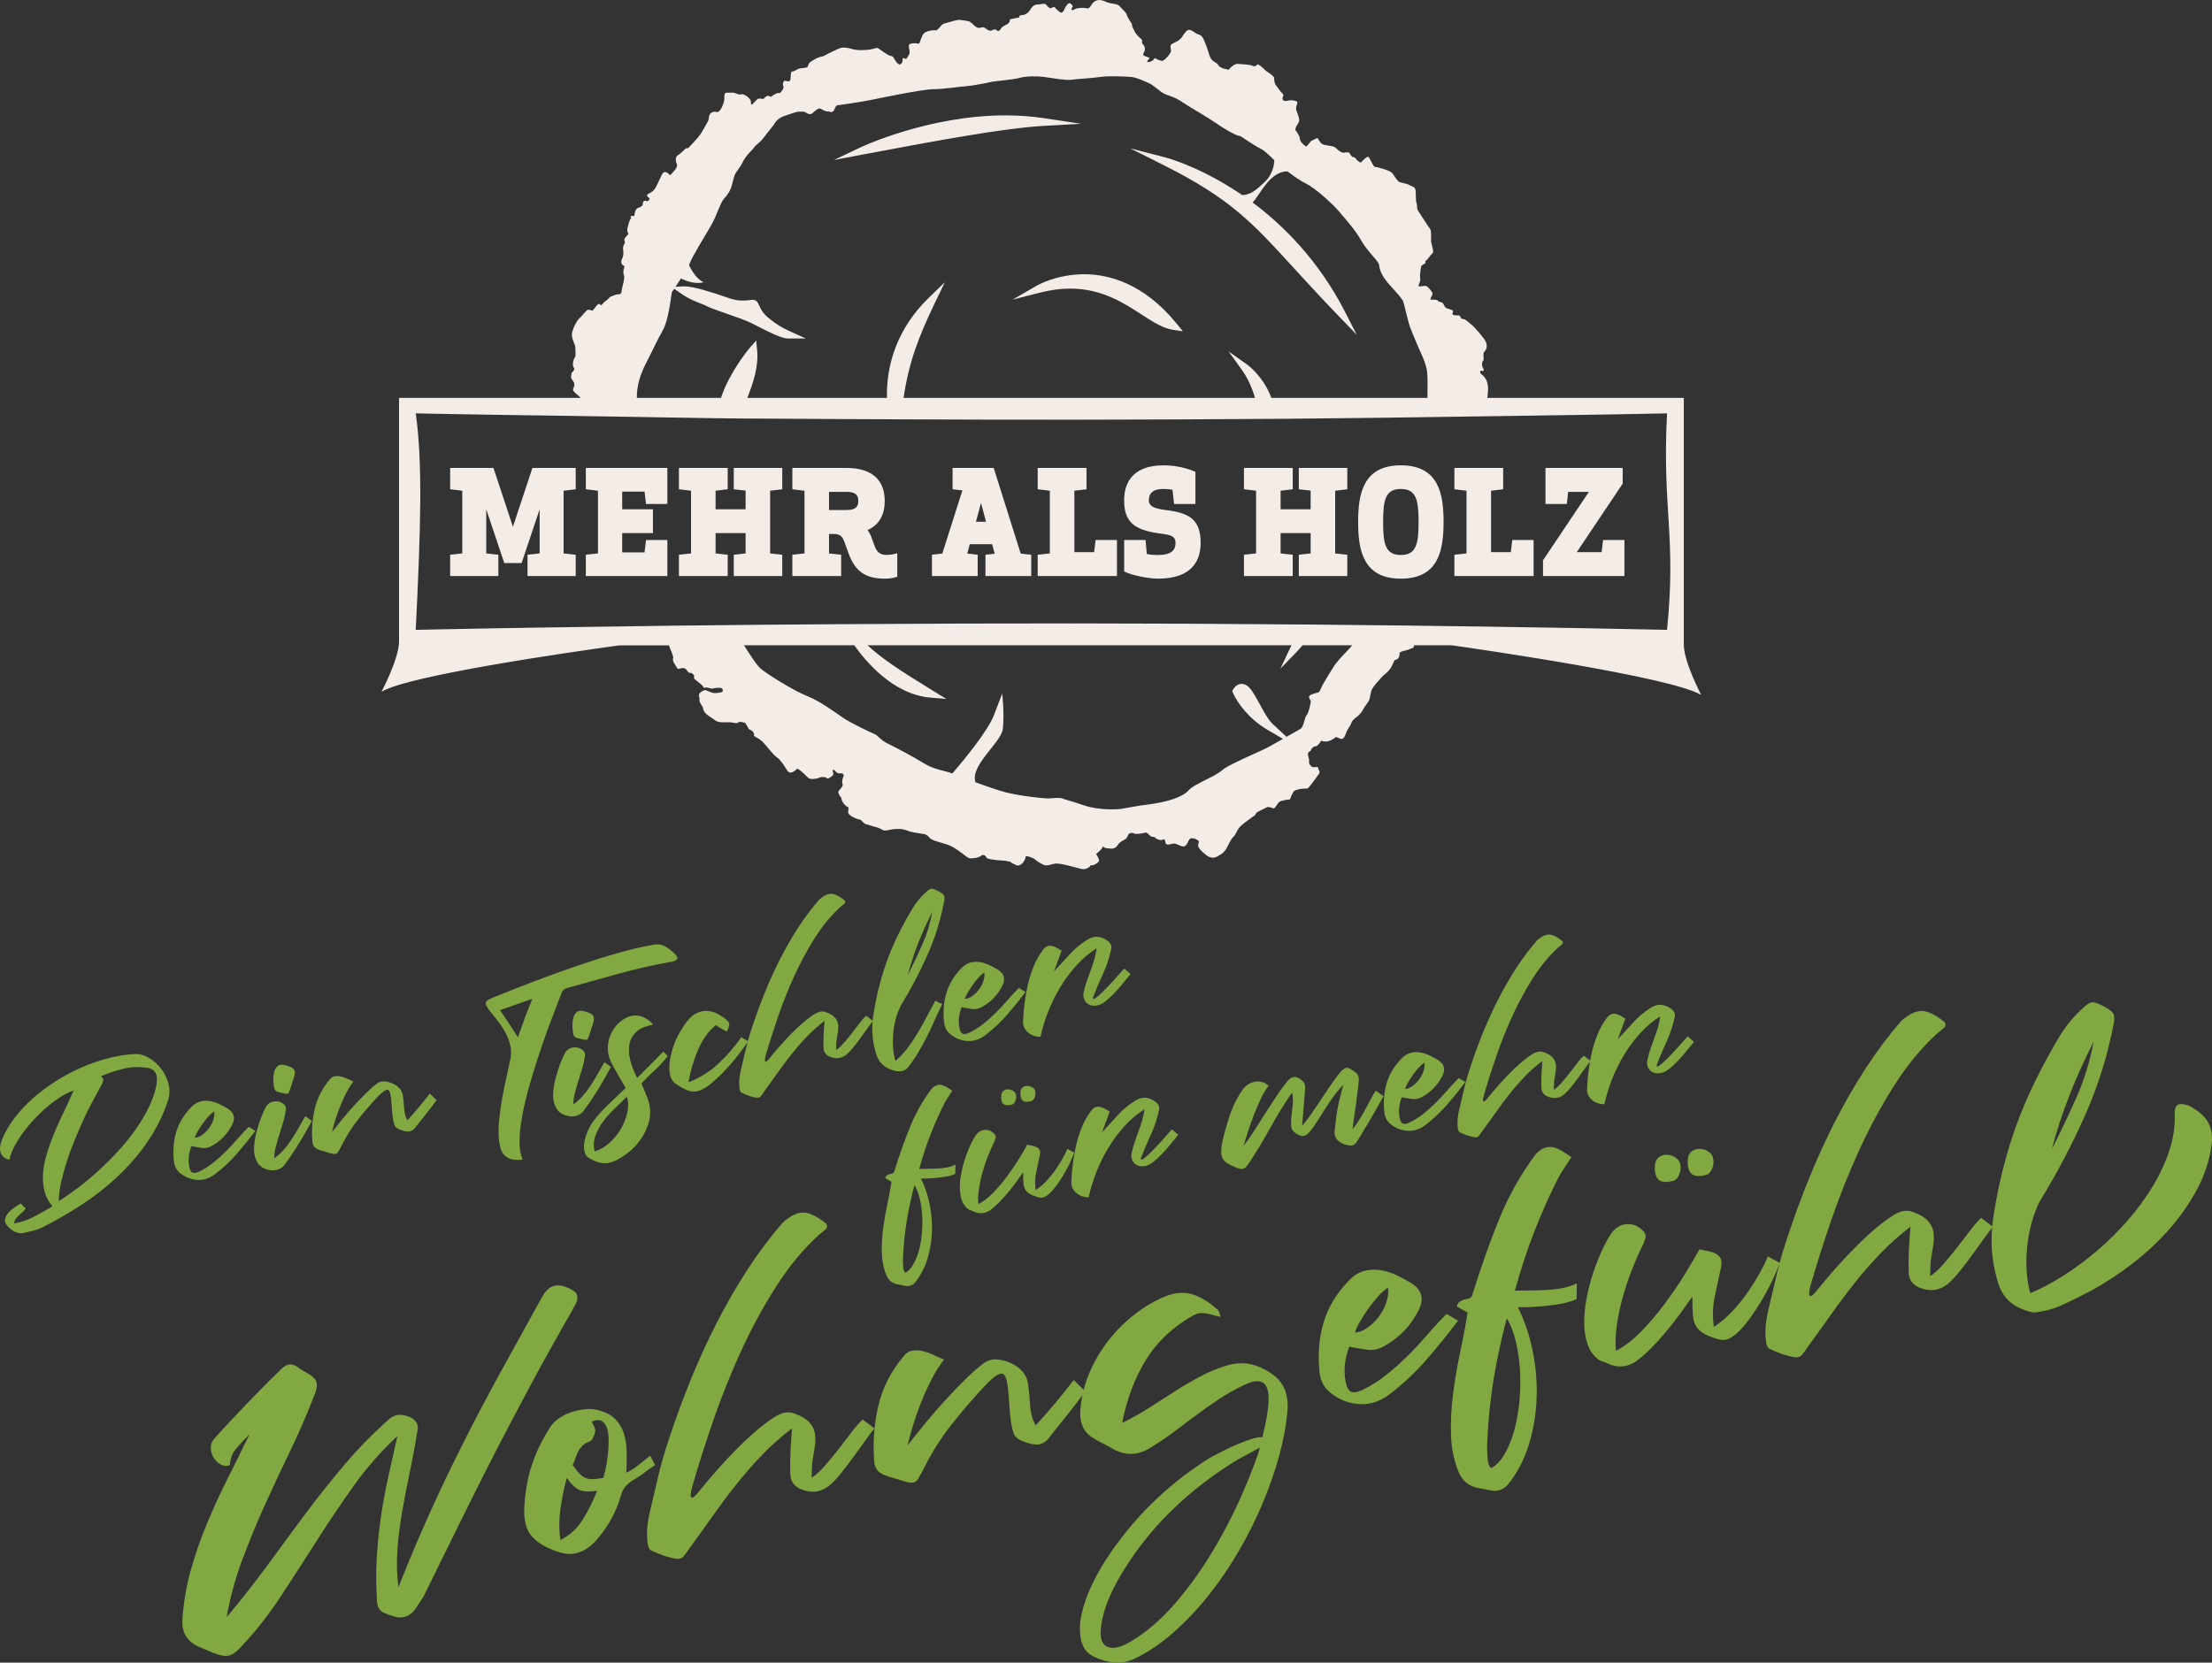
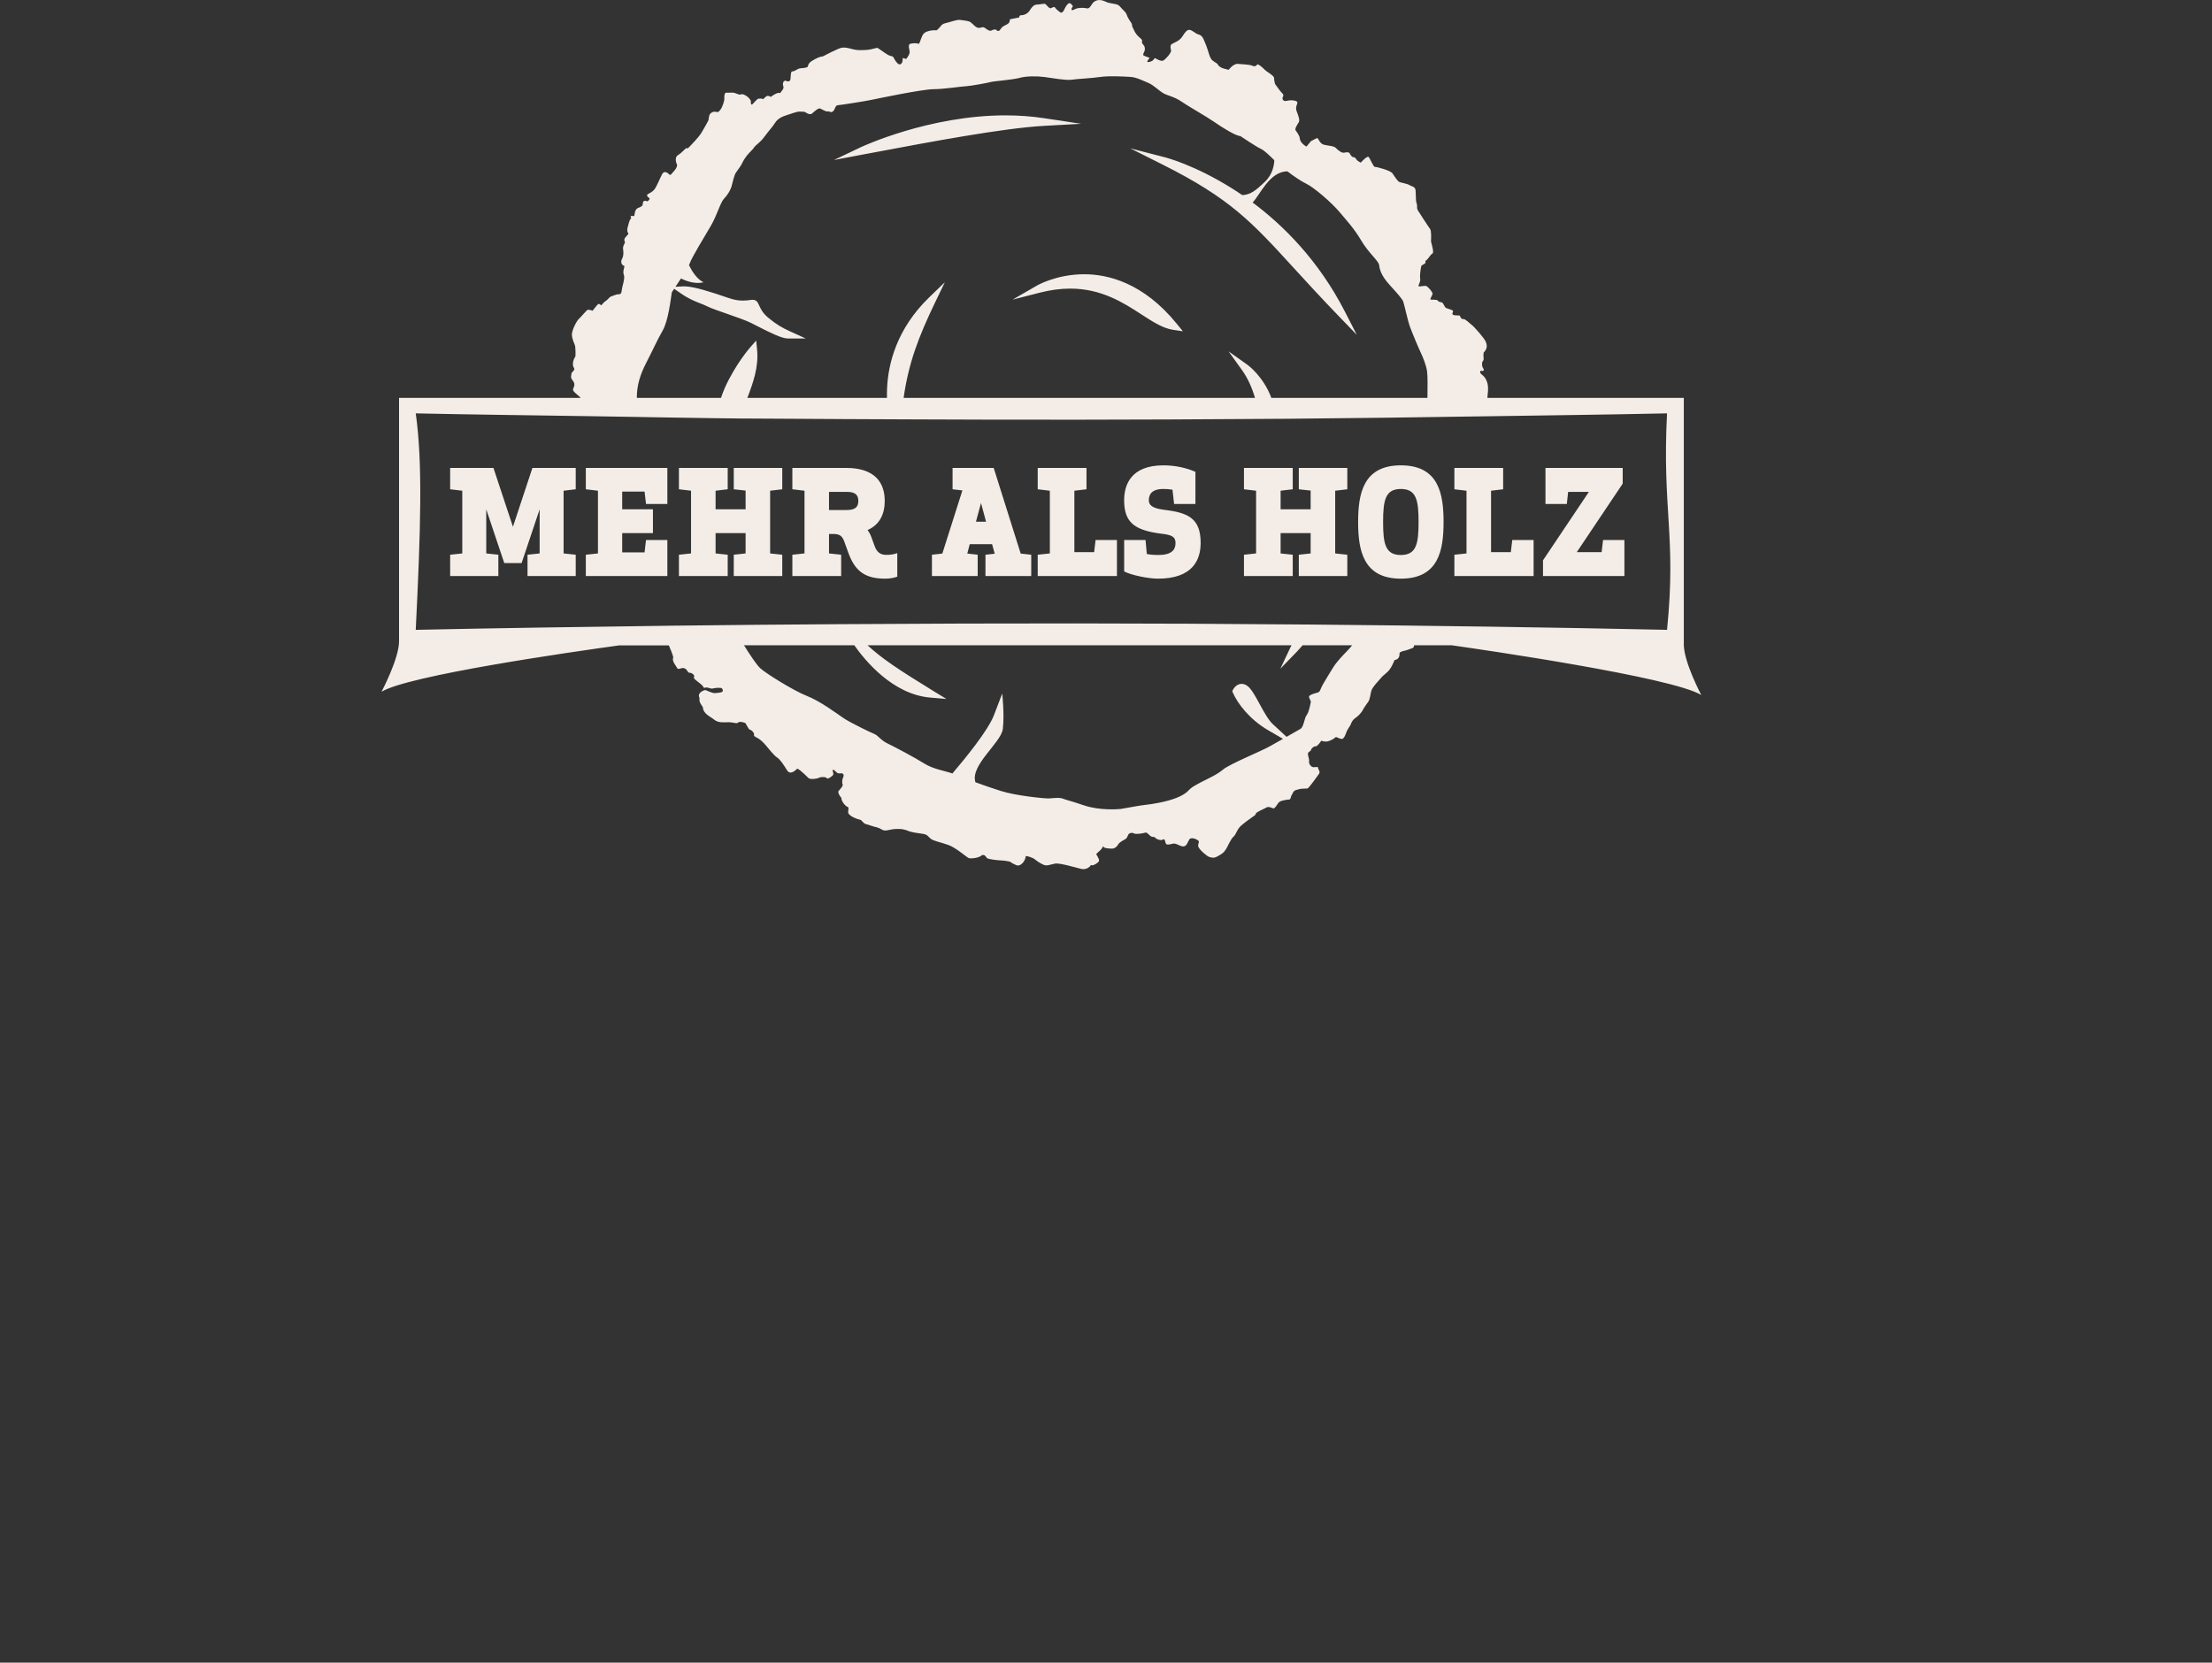
<svg xmlns="http://www.w3.org/2000/svg" version="1.1" id="Ebene_1" x="0px" y="0px" width="270px" height="203px" viewBox="0 0 270 203" enable-background="new 0 0 270 203" xml:space="preserve">
  <rect x="0" y="0" width="270" height="203" fill="#333333" stroke="none" />
  <path fill="#F4EDE7" d="M126.565,34.869c0.098-0.059,2.428-1.386,5.784-1.386c2.902,0.003,7.211,1.046,11.266,6.019l0.773,0.947  l-1.213-0.182c-1.246-0.19-2.449-0.973-3.847-1.877c-2.163-1.406-4.856-3.155-8.695-3.155c-1.182,0-2.436,0.169-3.716,0.497  l-3.314,0.848L126.565,34.869z M106.361,18.673c7.177-1.351,16.111-3.032,21.04-3.305l4.561-0.255l-4.513-0.682  c-1.511-0.23-3.1-0.345-4.726-0.345c-9.36,0-17.562,3.845-17.642,3.883l-3.29,1.566l3.579-0.678L106.361,18.673z M177.199,78.783  h-4.59c-0.017,0.158-0.049,0.284-0.17,0.328c-0.231,0.081-0.771,0.32-1.183,0.377c-0.298,0.135-0.44,0.1-0.432,0.382  c0.012,0.279-0.122,0.661-0.597,0.712c-0.156,0.33-0.393,1.013-0.877,1.462c-0.478,0.451-0.524,0.417-0.74,0.68  c-0.211,0.261-1.094,1.145-1.227,1.632c-0.132,0.485-0.158,1.012-0.363,1.309c-0.205,0.301-0.483,0.654-0.678,1.027  c-0.191,0.378-0.656,0.807-0.834,0.92c-0.183,0.111-0.457,0.364-0.566,0.661c-0.103,0.303-0.223,0.422-0.452,0.809  c-0.229,0.382-0.304,0.979-0.654,1.143c-0.465-0.015-0.708-0.352-0.858-0.184c-0.147,0.168-0.699,0.467-1.056,0.496  c-0.354,0.026-0.642-0.105-0.642-0.105s-0.455,0.708-0.678,0.686c-0.226-0.016-0.537,0.241-0.567,0.426  c-0.024,0.186-0.399,0.232-0.39,0.514c0.014,0.279,0.19,0.707,0.145,0.877c-0.055,0.168,0.047,0.473,0.32,0.666  c0.271,0.19,0.77-0.081,0.767,0.119c-0.004,0.201,0.31,0.486,0.138,0.739c-0.176,0.255-1.265,1.777-1.418,1.805  c-0.156,0.029-0.781,0.007-1.013,0.086c-0.228,0.085-0.565,0.085-0.706,0.331c-0.132,0.247-0.268,0.492-0.268,0.492  s-0.1,0.436-0.201,0.436s-1.014,0.088-1.27,0.316c-0.262,0.229-0.504,0.874-0.769,0.759c-0.261-0.109-0.583-0.235-0.781-0.095  c-0.196,0.133-1.249,0.53-1.308,0.76c-0.057,0.232-0.25,0.269-0.479,0.452c-0.229,0.18-0.787,0.543-1.308,1  c-0.521,0.458-0.59,1.052-0.937,1.358c-0.347,0.302-0.615,1.032-0.906,1.508c-0.299,0.479-0.497,0.575-1.014,0.87  c-0.504,0.296-0.789,0.162-1.07,0.074c-0.274-0.092-1.252-0.935-1.314-1.283c-0.066-0.352,0.238-0.548-0.035-0.738  c-0.279-0.189-0.857-0.387-1.048-0.109c-0.19,0.276-0.308,0.94-0.827,0.854c-0.521-0.088-0.785-0.44-1.246-0.317  c-0.459,0.127-0.754,0.16-0.82-0.088c-0.065-0.25-0.105-0.586-0.356-0.418c-0.252,0.168-0.844-0.105-0.883-0.199  c-0.036-0.095-0.119-0.119-0.407-0.149c-0.289-0.024-0.572-0.596-0.84-0.506c-0.264,0.086-1.119,0.244-1.391,0.092  c-0.267-0.152-0.604-0.011-0.674,0.143c-0.072,0.153-0.181,0.458-0.345,0.545c-0.163,0.094-0.752,0.397-0.87,0.623  c-0.121,0.221-0.398,0.571-0.82,0.549c-0.424-0.023-0.911-0.014-1.059-0.291c-0.142,0.451-0.689,0.752-0.832,0.957  c0.302,0.551,0.486,0.777,0.222,1.006c-0.259,0.23-0.694,0.469-0.862,0.318c-0.161,0.328-0.655,0.604-1.158,0.492  c-0.501-0.107-2.634-0.763-3.215-0.654c-0.585,0.104-0.983,0.338-1.422,0.139c-0.439-0.2-0.785-0.438-1.046-0.654  c-0.258-0.212-0.923-0.432-1.118-0.396c-0.008,0.505-0.597,1.354-1.168,1.097c-0.569-0.255-0.759-0.422-0.759-0.422  s-0.652-0.142-1.052-0.147c-0.403-0.006-1.595-0.146-1.74-0.283c-0.146-0.135-0.248-0.479-0.63-0.365  c-0.354,0.365-1.328,0.438-1.58,0.367c-0.257-0.074-1.585-1.297-2.551-1.623c-0.961-0.33-1.649-0.459-2.012-0.676  c-0.362-0.215-0.425-0.569-1.004-0.66c-0.583-0.095-1.544-0.182-2.012-0.437c-0.547-0.139-0.547-0.139-0.547-0.139  s-0.272-0.051-0.907-0.02c-0.635,0.037-1.169,0.315-1.553,0.09c-0.384-0.233-0.615-0.294-0.91-0.361  c-0.293-0.065-0.685-0.234-1.063-0.325c-0.38-0.09-0.52-0.529-0.744-0.546c-0.25-0.034-1.515-0.471-1.444-0.963  c0.07-0.494,0.055-0.573-0.089-0.607c-0.147-0.033-0.731-0.568-0.751-1.129c-0.237-0.196-0.425-0.666-0.344-0.781  c0.077-0.115,0.609-0.633,0.516-0.796c-0.091-0.165-0.076-0.629,0.045-0.854c0.122-0.22,0.095-0.479-0.115-0.523  c-0.205-0.038-0.409,0.059-0.596-0.066c-0.184-0.127-0.471-0.497-0.545-0.346c-0.071,0.153,0.212,0.487-0.035,0.69  c-0.243,0.208-0.567,0.429-0.662,0.324c-0.1-0.101-0.206-0.141-0.372-0.151c-0.162-0.008-0.346-0.036-0.646,0.097  c-0.296,0.136-1.026,0.209-1.239,0.027c-0.217-0.18-0.97-1.008-1.378-1.154c-0.324,0.318-0.882,0.783-1.251,0.188  c-0.369-0.597-0.849-1.333-1.209-1.546c-0.363-0.218-1.173-1.25-1.401-1.514c-0.23-0.259-0.565-0.66-1.094-0.923  c-0.534-0.265-0.235-0.299-0.334-0.502c-0.099-0.203-0.251-0.377-0.442-0.442c-0.194-0.063-0.184-0.125-0.298-0.306  c-0.11-0.18-0.245-0.437-0.295-0.51c-0.051-0.068-0.77-0.258-0.898-0.076c-0.126,0.186-0.59-0.03-1.093-0.039  c-0.504-0.008-1.284,0.134-1.8-0.293c-0.524-0.429-1.356-0.7-1.412-1.552c-0.167-0.251-0.456-0.619-0.411-0.929  c0.044-0.311-0.142-0.336-0.037-0.637c0.107-0.299,0.591-0.51,0.731-0.512c0.139-0.009,0.864,0.422,1.234,0.37  c0.375-0.042,0.955-0.05,0.926-0.306c-0.026-0.256-0.138-0.333-0.338-0.338c-0.204-0.002-0.506-0.011-0.832,0.07  c-0.33,0.081-0.396-0.064-0.745-0.105c-0.343-0.036-0.35,0.167-0.477-0.093c-0.13-0.257-0.628-0.564-0.988-0.884  c-0.36-0.315,0.093-0.378-0.258-0.654c-0.354-0.279-0.403-0.11-0.545-0.206c-0.136-0.096-0.222-0.458-0.578-0.536  c-0.354-0.072-0.694,0.269-0.828-0.029c-0.136-0.295-0.669-0.802-0.459-1.3c-0.103-0.399-0.322-0.942-0.542-1.447H75.59  c-6.135,0.846-25.76,3.673-29.022,5.665c0,0,2.14-4.026,2.14-6.167V48.578h22.168c-0.081-0.105-0.189-0.194-0.334-0.324  c-0.171-0.151-0.7-0.518-0.587-0.777c0.113-0.263,0.298-0.578-0.045-1.017c-0.342-0.441-0.155-0.512-0.167-0.795  c-0.009-0.279,0.542-0.439,0.301-0.777c-0.245-0.34-0.054-1.054,0.192-1.361c0.038-0.449-0.005-1.124-0.033-1.282  c-0.028-0.154-0.397-0.849-0.397-1.394c0.002-0.54,0.561-1.645,0.838-1.899c0.275-0.25,0.95-1.076,1.083-1.123  c0.133-0.042,0.448,0.043,0.601,0.113c0.428-0.521,0.658-0.904,0.813-0.832c0.153,0.074,0.255,0.172,0.255,0.172  s0.326-0.42,0.542-0.54c0.22-0.119,0.474-0.489,0.608-0.532c0.134-0.042,0.375-0.149,0.68-0.245  c0.304-0.095,0.604,0.109,0.657-0.465c0.056-0.572,0.446-1.523,0.263-1.953c-0.176-0.431,0.127-0.969,0.063-1.079  c-0.312-0.081-0.502-0.451-0.277-0.872c0.224-0.422,0.162-0.872,0.121-1.208c-0.043-0.331,0.172-0.596,0.222-0.762  c0.047-0.17-0.106-0.144-0.056-0.413c0.052-0.27,0.447-0.505,0.492-0.712c-0.214-0.184-0.143-0.678-0.073-0.831  c0.073-0.156,0.124-0.767,0.431-1.062c-0.222-0.119,0.019-0.326,0.136-0.247c0.115,0.081,0.223,0.018,0.241-0.105  c0.02-0.124,0.053-0.71,0.427-0.861c0.375-0.149,0.601-0.227,0.597-0.57c-0.002-0.342,0.318-0.36,0.456-0.263  c0.135,0.093,0.51-0.296,0.31-0.397c-0.201-0.105-0.346-0.342-0.165-0.455c0.18-0.111,0.557-0.261,0.815-0.591  c0.263-0.327,0.69-1.391,0.901-1.789c0.206-0.403,0.398-0.336,0.592-0.27c0.191,0.06,0.397,0.405,0.493,0.27  c0.095-0.138,0.943-0.874,0.75-1.282c-0.196-0.402-0.186-0.911,0.101-1.084c0.29-0.176,0.649-0.5,0.904-0.766  c0.251-0.268,0.192,0.064,0.432-0.182c0.237-0.241,1.254-1.27,1.589-1.855c0.334-0.583,0.766-1.307,0.832-1.496  c0.064-0.194,0.008-0.606,0.27-0.835c0.257-0.228,0.482-0.207,0.692-0.166c0.21,0.042,0.251,0.032,0.494-0.271  c0.247-0.303,0.5-1.118,0.478-1.332c-0.018-0.218,0.006-0.747,0.207-0.743c0.205,0.006,0.545,0.002,0.822-0.007  c0.281-0.011,0.823,0.331,0.968,0.225c0.139-0.106,0.405,0.005,0.65,0.144c0.245,0.133,0.619,0.53,0.593,0.716  c-0.028,0.182,0.024,0.453,0.166,0.352c0.139-0.109,0.631-0.72,0.755-0.702c0.123,0.018,0.428-0.079,0.558,0.077  c0.464-0.424,0.502-0.538,0.95-0.293c0.439-0.342,0.957-0.597,1.123-0.449c0.309-0.396,0.555-0.603,0.367-0.969  C95.52,9.9,95.798,9.785,96,9.891c0.201,0.106,0.474,0.052,0.492-0.271c0.022-0.322,0.024-0.868,0.179-0.894  c0.155-0.03,0.146,0.034,0.601-0.231c0.455-0.261,0.661-0.125,0.93-0.21c0.265-0.087,0.362,0.018,0.443-0.304  c0.084-0.317,0.32-0.459,0.609-0.631c0.292-0.176,0.821-0.455,1.164-0.457c0.751-0.397,1.51-0.754,1.9-0.926  c0.389-0.174,0.739-0.241,1.568-0.01c0.827,0.235,1.317,0.164,1.915,0.136c0.599-0.031,1.23-0.308,1.344-0.229  c0.117,0.081,0.505,0.35,0.74,0.509c0.222,0.16,0.619,0.434,0.866,0.464c0.247,0.034,0.309,0.147,0.375,0.293  c0.069,0.147,0.356,0.619,0.592,0.714c0.241,0.099,0.43-0.18,0.45-0.402c0.019-0.225-0.008-0.378,0.079-0.354  c0.081,0.026,0.358,0.115,0.358,0.115s0.365-0.429,0.423-0.762s-0.324-1.003,0.122-1.106c0.443-0.101,0.813-0.049,1.008,0.018  c0.182-0.215,0.296-0.917,0.595-1.253c0.299-0.338,1.203-0.462,1.557-0.387c0.599-0.469,0.524-0.757,1.085-0.881  c0.56-0.119,1.382-0.469,1.838-0.395c0.457,0.077,0.962,0.083,1.235,0.275c0.275,0.19,0.605,0.655,0.954,0.688  c0.345,0.04,0.504-0.19,0.783,0c0.272,0.192,0.59,0.473,0.878,0.301c0.289-0.176,0.55-0.063,0.55-0.063s-0.01,0.162,0.245,0.134  c0.259-0.025,0.227-0.42,0.766-0.658c0.54-0.241,0.627-0.418,0.627-0.76c0.247-0.06,0.972-0.174,1.103-0.22  c0.134-0.048-0.09-0.263,0.33-0.281c0.418-0.016,0.702-0.228,0.887-0.442c0.178-0.215,0.164-0.293,0.452-0.603  c0.281-0.314,0.673-0.247,0.829-0.275c0.158-0.029,0.623-0.115,0.74-0.036c0.116,0.081,0.472,0.599,0.675,0.501  c0.205-0.101,0.401-0.232,0.511-0.05c0.116,0.178,0.399,0.404,0.604,0.55c0.211,0.142,0.405-0.093,0.504-0.336  c0.097-0.237,0.417-0.796,0.641-0.778c0.225,0.02,0.412,0.388,0.412,0.388s-0.213,0.259-0.168,0.39  c0.042,0.134,0.135,0.097,0.449-0.059c0.316-0.16,0.858-0.16,1.143-0.131c0.288,0.027,0.41,0.146,0.644-0.099  c0.238-0.247,0.292-0.613,0.8-0.808c0.505-0.192,1.107,0.117,1.284,0.207c0.176,0.084,0.793,0.178,1.005,0.22  c0.209,0.04,0.461,0.115,0.675,0.397c0.212,0.283,0.627,0.568,0.725,0.872c0.094,0.303,0.2,0.446,0.322,0.664  c0.121,0.22,0.334,0.403,0.339,0.644c0.005,0.238,0.147,0.374,0.261,0.655c0.106,0.279,0.399,0.647,0.684,0.877  c0.281,0.23,0.322,0.321,0.271,0.493c-0.052,0.17,0.11,0.279,0.244,0.477c0.139,0.197,0.139,0.538,0.033,0.739  c-0.102,0.198-0.222,0.423-0.007,0.503c0.218,0.081,0.671,0.257,0.671,0.257s-0.402,0.435-0.271,0.492  c0.133,0.059,0.59-0.066,0.732-0.273c0.143-0.208,0.182-0.214,0.277-0.151c0.09,0.063,0.65,0.38,0.908,0.257  c0.26-0.127,1.016-0.93,0.959-1.244c-0.057-0.309-0.15-0.613,0.097-0.778c0.252-0.166,0.923-0.35,1.28-0.914  c0.358-0.571,0.59-0.854,0.9-0.813c0.309,0.045,0.744,0.451,0.936,0.516c0.193,0.065,0.521,0.087,0.757,0.627  c0.241,0.536,0.391,0.91,0.536,1.386c0.146,0.473,0.25,0.92,0.517,1.171c0.269,0.253,0.631,0.365,0.704,0.554  c0.075,0.188,0.438,0.401,0.666,0.459c0.234,0.06,0.637,0.166,0.637,0.166s0.561-0.764,1.113-0.726  c0.551,0.042,1.361,0.093,1.618,0.166c0.253,0.077,0.475,0.291,0.799-0.123c0.526,0.225,0.785,0.639,1.079,0.847  c0.301,0.205,0.939,0.607,0.936,0.813c-0.005,0.2,0.074,0.728,0.174,0.827c0.1,0.105,0.574,0.839,0.789,1.023  c0.215,0.185,0.199,0.343,0.106,0.483c-0.093,0.137-0.05,0.613,0.489,0.475c0.537-0.141,1.281-0.036,1.287,0.202  c0.002,0.243-0.283,0.556-0.09,1.062c0.19,0.507,0.418,1.07,0.266,1.337c-0.15,0.269-0.559,0.807-0.374,1.031  c0.18,0.233,0.483,0.674,0.495,0.957c0.01,0.279,0.269,0.696,0.807,0.998l0.58-0.688c0,0,0.441-0.202,0.716-0.354  c0.181-0.014,0.284,0.672,0.834,0.813c0.546,0.144,1.206,0.121,1.481,0.413c0.273,0.292,0.721,0.631,1.009,0.558  c0.286-0.074,0.589-0.069,0.659,0.081c0.064,0.147,0.27,0.494,0.486,0.473c0.217-0.022,0.299,0.31,0.506,0.447  c0.207,0.146,0.361,0.218,0.361,0.218s0.766-0.865,0.953-0.7c0.192,0.168,0.574,1.242,0.789,1.226  c0.219-0.021,1.909,0.433,2.137,0.793c0.227,0.36,0.604,0.894,0.77,1.007c0.156,0.113,1.025,0.232,1.279,0.406  c0.254,0.172,0.634,0.166,0.733,0.51c0.104,0.34,0.011,1.363,0.151,1.701c0.141,0.334-0.034,0.586,0.164,0.892  c0.191,0.304,1.294,2.012,1.475,2.242c0.184,0.225,0.141,1.079,0.124,1.541c0.122,0.556,0.41,1.374,0.149,1.501  c-0.256,0.124-0.506,0.733-0.84,0.874c0.129,0.4-0.258,0.368-0.494,0.613c-0.117,0.566-0.196,1.224-0.137,1.573  c0.066,0.348-0.211,0.7-0.199,0.877c0.017,0.176,0.725-0.109,0.97,0.022c0.249,0.138,0.78,0.745,0.739,0.953  c-0.047,0.21-0.348,0.645-0.237,0.685c0.104,0.04,0.84-0.034,0.889,0.139c0.054,0.17,0.433,0.162,0.552,0.243  c0.111,0.079,0.273,0.53,0.414,0.623c0.137,0.099,0.762,0.225,0.871,0.363c0.106,0.144-0.203,0.338,0.008,0.484  c0.207,0.142,0.828,0.028,0.854,0.144c0.02,0.118,0.178,0.431,0.41,0.386c0.236-0.042,0.779,0.538,1.011,0.702  c0.233,0.153,1.542,1.604,1.728,2.073c0.189,0.467,0.182,0.868-0.26,1.313c-0.092,0.719,0.133,0.841-0.16,1.113  c-0.106,0.504,0.029,0.696,0.112,0.823c0.082,0.128,0.155,0.417-0.293,0.277c-0.228,0.178,0.04,0.433,0.158,0.509  c0.112,0.081,0.587,0.476,0.696,1.298c0.053,0.377,0.006,0.954-0.061,1.514h23.979V78.76c0.045,2.162,2.129,6.094,2.129,6.094  C204.05,82.652,180.52,79.254,177.199,78.783z M77.739,48.578h10.267c0.145-0.402,0.277-0.804,0.462-1.216  c1.297-2.875,3.042-4.883,3.117-4.967l0.714-0.813l0.109,1.078c0.219,2.138-0.479,4.058-1.182,5.917h10.001l0.019-0.011l0.004,0.011  h7.018c-0.01-0.372-0.009-0.761,0.011-1.169c0.13-2.924,1.132-7.228,5.147-11.109l1.903-1.836l-1.15,2.38  c-2.062,4.285-3.269,7.451-3.882,11.734h42.893c-0.383-1.288-0.895-2.42-1.58-3.379l-1.646-2.296l2.302,1.634  c0.084,0.063,1.952,1.434,2.918,4.041h19.053c0.022-1.129,0.035-2.724-0.049-3.271c-0.121-0.762-0.524-1.753-0.75-2.215  c-0.227-0.459-1.047-2.419-1.32-3.153c-0.276-0.73-0.723-2.837-0.836-3.118c-0.107-0.281-0.549-0.825-1.656-2.028  c-1.102-1.206-1.223-1.967-1.294-2.456c-0.067-0.492-1.294-1.469-2.168-2.955c-0.877-1.491-1.722-2.376-2.673-3.511  c-0.95-1.131-3.077-2.974-4.047-3.442c-0.631-0.299-1.521-0.912-2.295-1.505c-2.201-0.02-3.404,2.986-4.254,3.797  c3.707,2.765,8.037,7.03,11.266,13.323l1.453,2.835l-2.215-2.294c-2.164-2.243-3.899-4.139-5.433-5.816  c-5.183-5.675-7.784-8.522-16.055-12.675l-3.959-1.985l4.286,1.109c0.146,0.036,3.605,0.949,8.058,3.731  c0.429,0.267,0.877,0.554,1.336,0.872c0.009,0,0.013-0.003,0.021-0.003c0.955-0.057,1.543-0.464,2.773-1.652  c0.979-0.944,1.106-2.156,1.117-2.609c-0.628-0.604-1.18-1.173-1.65-1.389c-0.59-0.275-2.492-1.555-2.492-1.555  c-0.566-0.018-2.228-1.055-3.215-1.742c-0.986-0.682-3.095-1.865-3.971-2.467c-0.873-0.603-1.703-0.73-2.191-1.007  c-0.494-0.27-1.23-1.018-1.842-1.269c-0.611-0.25-1.457-0.698-2.209-0.74c-0.748-0.043-2.582-0.152-3.676,0.008  c-1.096,0.162-2.815,0.232-3.496,0.338c-0.685,0.106-2.369-0.208-3.334-0.334c-0.968-0.124-2.238-0.112-3.038,0.113  c-0.802,0.228-3.163,0.398-3.466,0.494c-0.305,0.095-2.482,0.496-3.044,0.52c-0.559,0.018-2.629,0.355-3.992,0.363  c-1.365,0.006-6.923,1.169-7.678,1.327c-0.755,0.158-3.686,0.615-4.003,0.631c-0.322,0.02-0.299,0.574-0.602,0.771  c-0.307,0.2-0.382-0.091-0.569-0.014c-0.187,0.073-0.723-0.23-0.947-0.348c-0.223-0.119-0.721,0.349-0.979,0.581  c-0.259,0.227-0.621,0.012-0.806-0.113c-0.184-0.129-0.294-0.07-0.681-0.097c-0.386-0.03-0.889,0.202-1.573,0.409  c-0.687,0.202-1.196,0.498-1.474,0.951c-0.28,0.453-0.851,1.078-1.346,1.756c-0.5,0.672-1.013,0.967-1.155,1.171  c-0.143,0.21-0.189,0.279-0.631,0.721c-0.443,0.444-0.776,1.023-0.893,1.289c-0.109,0.263-0.497,0.773-0.755,1.145  c-0.253,0.364-0.435,1.361-0.548,1.726c-0.111,0.36-0.426,0.96-0.896,1.446c-0.476,0.492-0.856,2.026-1.623,3.333  c-0.766,1.303-2.312,3.836-2.551,4.521c-0.026,0.083-0.065,0.178-0.115,0.277c0.367,0.754,0.959,1.701,1.776,2.095  c-0.956,0.23-1.973-0.083-2.757-0.467c-0.215,0.326-0.446,0.669-0.674,1.018l0.896-0.055c0.051-0.002,0.107-0.004,0.167-0.004  c1.234,0,3.473,0.761,5.272,1.371l0.279,0.093c0.555,0.187,1.083,0.278,1.618,0.278c0.336,0,0.604-0.035,0.819-0.061  c0.15-0.022,0.271-0.039,0.384-0.039c0.158,0,0.29,0.039,0.399,0.113c0.178,0.121,0.261,0.307,0.377,0.56  c0.169,0.375,0.427,0.937,1.062,1.471c1.024,0.859,1.753,1.269,2.662,1.685l1.974,0.9h-2.174c-0.729,0-2.103-0.674-3.819-1.553  c-0.25-0.128-0.479-0.247-0.682-0.347c-0.634-0.317-1.875-0.748-2.965-1.129c-1.052-0.361-1.959-0.679-2.404-0.908  c-0.273-0.139-0.558-0.249-0.862-0.366c-0.642-0.251-1.372-0.532-2.344-1.206l-0.817-0.563c-0.095,0.146-0.189,0.292-0.285,0.437  c-0.128,0.829-0.43,3.472-1.115,4.664c-0.687,1.191-1.178,2.344-1.997,3.919c-0.817,1.577-1.157,2.902-1.155,4.227  C77.738,48.527,77.739,48.551,77.739,48.578z M80.762,76.411H80.76c0.436-0.006,0.872-0.014,1.307-0.02  c6.878-0.086,13.757-0.138,20.634-0.186c0.25-0.002,0.498-0.002,0.746-0.003h0.001c18.518-0.124,37.036-0.122,55.553,0.044  c0.242,0.002,0.485,0.004,0.728,0.004c14.584,0.136,29.168,0.334,43.752,0.649c1.156-11.453-0.606-14.6,0-26.43  c-7.375,0.16-14.75,0.245-22.125,0.358c-0.063,0-0.125,0.002-0.187,0.002c-8.043,0.124-16.087,0.232-24.131,0.301  c-0.007,0-0.017,0-0.022,0c-0.758,0.006-1.515,0.006-2.271,0.012c-0.331,0.003-0.661,0.005-0.99,0.007  c-14.586,0.108-29.17,0.121-43.756,0.05c-0.202,0-0.403-0.002-0.604-0.004c-4.36-0.02-8.718-0.032-13.078-0.068  c-0.001,0-0.001,0-0.002,0c-0.493-0.004-0.984-0.007-1.478-0.009c-1.494-0.014-2.988-0.01-4.482-0.023c-0.036,0-0.073,0-0.11-0.002  c-0.974-0.011-1.948-0.022-2.92-0.033c-0.005,0-0.008,0-0.012,0c-3.558-0.04-7.118-0.121-10.677-0.172  c-1.677-0.026-3.352-0.055-5.027-0.081c-6.955-0.108-13.91-0.188-20.863-0.337c0.86,6.041,0.605,14.222,0,26.43  C60.75,76.683,70.755,76.542,80.762,76.411z M165.043,78.783h-6.047c-0.244,0.273-0.473,0.55-0.734,0.821l-1.979,2.041l1.215-2.572  c0.05-0.105,0.1-0.188,0.146-0.29h-51.75c1.726,1.604,3.785,2.972,7.918,5.51l1.708,1.045l-1.995-0.171  c-4.556-0.401-7.92-4.493-9.248-6.384H90.814c0.777,1.258,1.569,2.417,1.964,2.786c0.704,0.653,4.151,2.795,5.732,3.407  c1.58,0.615,3.625,2.134,4.432,2.686c0.804,0.558,3.561,1.881,3.861,1.988c0.301,0.105,0.74,0.745,1.533,1.124  c0.792,0.377,3.257,1.673,4.466,2.436c1.117,0.71,2.58,0.906,3.451,1.226c1.621-1.903,4.354-5.262,5.063-7.102  c1.018-2.657,1.018-2.657,1.018-2.657s0.285,2.541,0.071,4.328c-0.205,1.677-4.032,4.446-3.336,6.506  c1.03,0.373,2.165,0.767,3.073,1.052c1.921,0.613,5.436,0.936,5.857,0.92c0.418-0.017,1.294-0.158,1.774,0.036  c0.474,0.192,0.72,0.189,2.563,0.816c1.842,0.627,4.086,0.477,4.461,0.433c0.373-0.053,1.825-0.338,2.396-0.418  c0.57-0.087,1.817-0.174,3.402-0.604c1.594-0.433,2.221-0.951,2.504-1.262c0.291-0.311,0.594-0.509,1.547-1.006  c0.955-0.496,1.854-0.861,2.654-1.531c0.805-0.671,4.583-2.203,5.694-2.828c0.429-0.241,1.021-0.575,1.612-0.91l-1.819-1.059  c-2.285-1.329-3.738-3.287-4.287-4.555l-0.088-0.208l0.103-0.201c0.039-0.068,0.383-0.694,1.045-0.694  c0.344,0,0.674,0.172,0.979,0.509c0.374,0.411,0.776,1.153,1.205,1.936c0.506,0.928,1.082,1.979,1.604,2.459l1.693,1.566  c0.783-0.44,1.488-0.846,1.702-0.975c0.414-0.261,0.448-1.29,0.757-1.688c0.311-0.398,0.434-1.368,0.498-1.557  c0.066-0.192-0.333-0.604-0.182-0.769c0.152-0.17,0.625-0.318,0.994-0.404c0.362-0.09,0.338-0.444,0.674-1.025  c0.336-0.586,0.693-1.15,1.191-1.967c0.491-0.812,1.24-1.551,1.746-2.085C164.703,79.202,164.883,78.988,165.043,78.783z   M70.273,70.332H64.39v-2.604l1.479-0.158v-5.387l-2.202,6.566h-2.113l-2.202-6.566v5.387l1.479,0.158v2.604h-5.884v-2.604  l1.48-0.158v-7.657l-1.48-0.176v-2.605h5.285l2.378,7.183l2.378-7.183h5.285v2.605l-1.48,0.176v7.657l1.48,0.158V70.332  L70.273,70.332z M71.507,70.332v-2.604l1.48-0.158v-7.657l-1.48-0.176v-2.605h9.952v4.399h-2.606l-0.177-1.514h-2.73v2.165h3.752  v2.904h-3.752v2.359h2.73l0.177-1.515h2.606v4.4L71.507,70.332L71.507,70.332z M82.871,67.728l1.479-0.158v-7.657l-1.479-0.176  v-2.605h5.954v2.605l-1.48,0.176v2.27h3.664v-2.287l-1.445-0.158v-2.605h5.919v2.605l-1.48,0.176v7.657l1.48,0.158v2.604h-5.919  v-2.604l1.445-0.158v-2.483h-3.664v2.483l1.48,0.158v2.604h-5.954V67.728z M107.991,61.162c0,1.566-0.582,2.886-2.096,3.555  c0.177,0.229,0.335,0.509,0.458,0.843l0.405,1.111c0.317,0.88,0.846,1.074,1.427,1.074c0.546,0,0.915-0.07,1.338-0.212v2.871  c-0.335,0.139-0.933,0.247-1.427,0.247c-2.202,0-3.628-0.652-4.509-3.064l-0.564-1.549c-0.264-0.667-0.615-0.827-1.251-0.844h-0.581  v2.376l1.481,0.158v2.604h-5.955v-2.604l1.48-0.158v-7.657l-1.48-0.176V57.13h6.57C106.776,57.131,107.991,58.909,107.991,61.162z   M101.191,60.052v2.218h2.185c1.215,0,1.391-0.564,1.391-1.108c0-0.546-0.176-1.11-1.391-1.11H101.191z M125.872,70.332h-5.584  v-2.604l1.128-0.124l-0.318-1.161h-2.73l-0.299,1.143l1.269,0.141v2.604h-5.584v-2.604l1.268-0.141l2.449-7.71l-1.198-0.139v-2.605  h5.02l3.294,10.455l1.287,0.141v2.605L125.872,70.332L125.872,70.332z M119.742,61.409l-0.616,2.287h1.233L119.742,61.409z   M126.665,70.332v-2.604l1.481-0.158v-7.657l-1.481-0.176v-2.605h5.954v2.605l-1.48,0.176v7.498h2.414l0.176-1.479h2.606v4.4  H126.665z M146.553,66.283c0,2.129-1.021,4.367-5.214,4.367c-1.128,0-3.205-0.406-4.122-0.879v-3.839h2.608l0.157,1.707  c0.441,0.09,0.918,0.124,1.375,0.124c1.637,0,2.131-0.615,2.131-1.46c0-0.793-0.494-1.003-1.762-1.145  c-3.295-0.422-4.511-1.408-4.511-4.083c0-1.811,0.774-4.259,4.791-4.259c1.515,0,2.89,0.334,3.91,0.793v3.923h-2.604l-0.195-1.742  c-0.404-0.071-0.758-0.089-1.109-0.089c-1.462,0-1.779,0.704-1.779,1.373c0,0.741,0.688,1.021,1.938,1.179  C145.059,62.604,146.553,63.309,146.553,66.283z M151.84,67.728l1.48-0.158v-7.657l-1.48-0.176v-2.605h5.953v2.605l-1.48,0.176v2.27  h3.666v-2.287l-1.444-0.158v-2.605h5.919v2.605l-1.479,0.176v7.657l1.479,0.158v2.604h-5.919v-2.604l1.444-0.158v-2.483h-3.666  v2.483l1.48,0.158v2.604h-5.953V67.728z M170.99,70.65c-4.6,0-5.215-3.469-5.215-6.919c0-3.449,0.615-6.917,5.215-6.917  c4.615,0,5.214,3.468,5.214,6.917C176.203,67.182,175.604,70.65,170.99,70.65z M170.99,59.7c-1.887,0-2.167,1.355-2.167,4.03  c0,2.676,0.28,4.031,2.167,4.031c1.885,0,2.164-1.354,2.164-4.031C173.154,61.056,172.874,59.7,170.99,59.7z M177.525,70.332v-2.604  l1.479-0.158v-7.657l-1.479-0.176v-2.605h5.953v2.605L182,59.913v7.498h2.413l0.176-1.479h2.606v4.4H177.525z M188.341,70.332v-1.92  l5.603-8.36h-2.535l-0.159,1.479h-2.606v-4.399h9.424v1.918l-5.602,8.361h3.031l0.176-1.479h2.605v4.4H188.341L188.341,70.332z" />
-   <path fill="#82A941" d="M116.603,143.307c-0.246,0.129-0.564,0.233-0.953,0.313c-0.391,0.075-0.793,0.138-1.207,0.178  c-0.415,0.04-0.805,0.066-1.172,0.085c-0.368,0.016-0.654,0.02-0.859,0.004c0.477,0.959,0.829,2.002,1.058,3.131  c0.229,1.131,0.323,2.256,0.283,3.383c-0.042,1.129-0.223,2.222-0.545,3.283c-0.324,1.058-0.8,1.988-1.428,2.791  c-0.178,0.236-0.389,0.396-0.634,0.484c-0.247,0.083-0.51,0.088-0.795,0.002l-0.891-0.167c-0.582-0.147-1-0.5-1.252-1.063  c-0.355-0.846-0.546-1.762-0.574-2.75c-0.026-0.986,0.03-1.99,0.165-3.01c0.137-1.018,0.311-2.019,0.521-2.996  c0.211-0.98,0.376-1.881,0.499-2.691l-0.762-0.444c0.038-0.157,0.099-0.266,0.18-0.321c0.084-0.059,0.176-0.104,0.279-0.141  c0.103-0.034,0.208-0.061,0.314-0.079c0.105-0.021,0.203-0.069,0.288-0.155c0.617-1.994,1.266-3.834,1.948-5.516  c0.683-1.682,1.546-3.22,2.591-4.62c0.223-0.261,0.446-0.427,0.668-0.502c0.223-0.069,0.44-0.083,0.652-0.026  c0.213,0.056,0.422,0.146,0.632,0.278c0.208,0.13,0.418,0.271,0.631,0.415c-0.185,0.289-0.36,0.557-0.526,0.805  c-0.166,0.246-0.317,0.502-0.456,0.765c-0.595,1.183-1.144,2.418-1.646,3.69c-0.502,1.277-0.973,2.705-1.412,4.282  c0.335-0.007,0.692-0.014,1.07-0.016c0.379-0.003,0.765-0.011,1.158-0.03c0.391-0.021,0.775-0.063,1.15-0.134  c0.376-0.066,0.727-0.181,1.052-0.341L116.603,143.307z M110.234,153.372c-0.018,0.187-0.022,0.411-0.019,0.672  c0.005,0.257,0.019,0.497,0.041,0.712c0.021,0.215,0.063,0.383,0.129,0.508c0.065,0.12,0.156,0.141,0.274,0.049  c0.374-0.266,0.69-0.662,0.949-1.18c0.26-0.52,0.469-1.094,0.624-1.729c0.154-0.633,0.259-1.313,0.313-2.039  c0.056-0.727,0.058-1.436,0.007-2.137c-0.05-0.694-0.152-1.354-0.304-1.963c-0.152-0.611-0.361-1.142-0.626-1.58  c-0.383,1.433-0.693,2.865-0.93,4.299C110.453,150.414,110.3,151.875,110.234,153.372z M119.422,147.016  c0.602-0.308,1.2-0.771,1.797-1.384c0.596-0.612,1.16-1.274,1.688-1.983c0.529-0.711,1.009-1.414,1.438-2.113  c0.431-0.701,0.777-1.294,1.044-1.78c0.194,0.05,0.395,0.095,0.606,0.13c0.208,0.036,0.391,0.1,0.549,0.182  c0.158,0.08,0.275,0.19,0.353,0.338c0.077,0.146,0.089,0.351,0.034,0.613c-0.153,0.731-0.306,1.438-0.452,2.113  c-0.148,0.676-0.17,1.399-0.064,2.169c0.468-0.3,0.914-0.683,1.336-1.136c0.423-0.455,0.799-0.922,1.125-1.4  c0.326-0.479,0.61-0.938,0.851-1.38c0.241-0.438,0.426-0.813,0.556-1.122c0.113,0.063,0.249,0.141,0.408,0.229  c0.16,0.089,0.303,0.164,0.431,0.222c-0.12,0.36-0.287,0.768-0.5,1.215c-0.213,0.454-0.448,0.898-0.706,1.34  c-0.258,0.442-0.53,0.865-0.819,1.273c-0.288,0.405-0.561,0.739-0.816,1.006c-0.242,0.245-0.49,0.438-0.742,0.576  c-0.253,0.139-0.559,0.145-0.917,0.023c-0.412-0.129-0.731-0.258-0.957-0.395c-0.226-0.138-0.401-0.309-0.523-0.513  c-0.121-0.208-0.195-0.476-0.221-0.81c-0.025-0.33-0.037-0.768-0.033-1.307c-0.268,0.386-0.556,0.791-0.867,1.217  c-0.309,0.428-0.639,0.852-0.985,1.268c-0.345,0.414-0.703,0.813-1.073,1.188c-0.371,0.379-0.74,0.703-1.114,0.972  c-0.633,0.416-1.297,0.469-1.993,0.158c-0.114-0.064-0.235-0.113-0.369-0.15c-0.133-0.033-0.249-0.094-0.347-0.178  c-0.353-0.271-0.604-0.641-0.756-1.101c-0.149-0.459-0.225-0.974-0.227-1.537c0-0.563,0.061-1.153,0.186-1.776  c0.124-0.617,0.281-1.217,0.473-1.787c0.19-0.574,0.403-1.107,0.633-1.606c0.23-0.496,0.453-0.897,0.665-1.203  c0.314-0.413,0.693-0.625,1.137-0.636c0.444-0.016,0.835,0.167,1.172,0.545c0.111,0.148,0.148,0.291,0.114,0.422  c-0.035,0.134-0.082,0.271-0.139,0.417c-0.26,0.519-0.521,1.103-0.782,1.756c-0.261,0.653-0.49,1.327-0.684,2.019  c-0.197,0.689-0.342,1.375-0.44,2.048C119.394,145.834,119.37,146.453,119.422,147.016z M124.024,133.734  c0.039,0.215,0.015,0.427-0.072,0.646c-0.087,0.218-0.193,0.364-0.314,0.435c-0.03,0.021-0.077,0.039-0.143,0.053  c-0.417,0.109-0.735,0.099-0.951-0.029c-0.218-0.129-0.334-0.42-0.349-0.874c0.001-0.366,0.09-0.624,0.268-0.764  c0.176-0.146,0.377-0.208,0.608-0.2c0.228,0.01,0.441,0.081,0.632,0.216C123.895,133.348,124.002,133.523,124.024,133.734z   M126.375,133.313c0.038,0.213,0.013,0.428-0.073,0.646c-0.087,0.219-0.192,0.359-0.314,0.436c-0.03,0.021-0.078,0.039-0.142,0.051  c-0.418,0.111-0.735,0.099-0.953-0.028c-0.217-0.132-0.334-0.42-0.347-0.873c0.001-0.371,0.089-0.626,0.266-0.767  c0.177-0.143,0.379-0.209,0.609-0.2c0.229,0.012,0.441,0.082,0.633,0.216C126.244,132.924,126.352,133.098,126.375,133.313z   M143.823,138.55c-0.32,0.378-0.642,0.769-0.966,1.171c-0.322,0.404-0.649,0.78-0.983,1.125c-0.334,0.348-0.653,0.649-0.962,0.906  c-0.307,0.258-0.596,0.436-0.864,0.536c-0.284,0.099-0.562,0.136-0.827,0.099c-0.267-0.035-0.49-0.127-0.668-0.27  s-0.312-0.342-0.396-0.588c-0.089-0.245-0.091-0.52-0.009-0.815c0.099-0.473,0.227-0.932,0.384-1.371  c0.153-0.44,0.311-0.878,0.469-1.311c0.159-0.433,0.3-0.861,0.425-1.288c0.126-0.426,0.217-0.865,0.27-1.311  c-0.894,0.562-1.707,1.256-2.443,2.067s-1.396,1.699-1.971,2.654c-0.579,0.952-1.069,1.946-1.472,2.979  c-0.403,1.034-0.71,2.037-0.921,3.018c-0.231,0.027-0.477,0-0.734-0.077c-0.259-0.081-0.496-0.205-0.711-0.368  c-0.215-0.162-0.386-0.367-0.516-0.614c-0.128-0.245-0.181-0.538-0.157-0.88c0.031-0.746,0.099-1.501,0.198-2.259  c0.099-0.761,0.237-1.507,0.416-2.245c0.177-0.741,0.408-1.451,0.69-2.133c0.28-0.686,0.637-1.313,1.072-1.896  c0.174-0.253,0.35-0.416,0.531-0.486c0.18-0.076,0.371-0.096,0.572-0.059c0.201,0.045,0.4,0.118,0.597,0.225  c0.196,0.104,0.398,0.228,0.607,0.354l-0.935,2.519c0.637-0.668,1.259-1.348,1.873-2.028c0.608-0.683,1.322-1.282,2.139-1.798  c0.437-0.284,0.855-0.409,1.258-0.381c0.4,0.029,0.794,0.179,1.181,0.447c0.191,0.135,0.337,0.282,0.435,0.451  c0.099,0.165,0.117,0.372,0.062,0.618c-0.228,1.067-0.562,2.072-0.998,3.008c-0.438,0.939-0.84,1.888-1.204,2.847  c-0.016,0.203,0.096,0.228,0.327,0.064c0.229-0.156,0.533-0.423,0.904-0.793c0.371-0.371,0.784-0.809,1.239-1.313  c0.459-0.502,0.896-0.994,1.316-1.473L143.823,138.55z M168.874,133.834c-0.38,0.691-0.724,1.298-1.022,1.825  c-0.301,0.528-0.578,1.001-0.828,1.424c-0.252,0.425-0.496,0.823-0.722,1.19c-0.228,0.373-0.456,0.754-0.69,1.148  c-0.242,0.33-0.512,0.479-0.803,0.447c-0.293-0.03-0.594-0.111-0.904-0.241c-0.348-0.153-0.61-0.356-0.791-0.603  c-0.18-0.246-0.243-0.566-0.197-0.961c0.041-0.43,0.086-0.856,0.135-1.289c0.051-0.426,0.111-0.853,0.188-1.271  c0.082-0.485,0.187-0.973,0.318-1.46c0.133-0.486,0.264-1.012,0.399-1.572c-0.44,0.448-0.839,0.914-1.188,1.401  c-0.353,0.483-0.683,0.97-0.99,1.451c-0.308,0.485-0.61,0.971-0.909,1.452c-0.302,0.486-0.623,0.942-0.968,1.373  c-0.195,0.223-0.396,0.385-0.608,0.49c-0.207,0.106-0.459,0.084-0.757-0.066c-0.35-0.17-0.6-0.354-0.742-0.547  c-0.145-0.193-0.211-0.491-0.201-0.898c-0.006-0.316,0.014-0.643,0.053-0.967c0.043-0.328,0.082-0.645,0.117-0.958  c0.037-0.308,0.057-0.614,0.053-0.917c-0.006-0.303-0.043-0.6-0.111-0.889c-0.973,1.42-1.866,2.869-2.678,4.347  c-0.813,1.478-1.687,2.923-2.629,4.337c-0.133,0.193-0.254,0.339-0.361,0.443c-0.107,0.104-0.223,0.168-0.344,0.188  c-0.125,0.021-0.26,0.015-0.412-0.026c-0.148-0.039-0.334-0.107-0.555-0.203c-0.397-0.164-0.719-0.324-0.959-0.486  c-0.238-0.157-0.416-0.343-0.531-0.557c-0.114-0.219-0.174-0.471-0.176-0.768c-0.002-0.293,0.032-0.654,0.104-1.091  c0.267-1.229,0.595-2.396,0.983-3.513c0.389-1.111,0.897-2.122,1.525-3.026c0.229-0.313,0.492-0.547,0.781-0.71  c0.291-0.162,0.587-0.257,0.885-0.288c0.298-0.024,0.576,0.011,0.84,0.103c0.262,0.097,0.486,0.238,0.672,0.422  c-0.318,0.396-0.625,0.906-0.927,1.533c-0.299,0.625-0.583,1.289-0.854,1.982c-0.271,0.698-0.517,1.389-0.738,2.064  c-0.223,0.681-0.398,1.259-0.532,1.738c0.425-0.535,0.865-1.152,1.317-1.865c0.451-0.717,0.912-1.438,1.378-2.172  c0.466-0.731,0.928-1.44,1.385-2.129c0.456-0.688,0.906-1.289,1.353-1.811c0.195-0.221,0.4-0.354,0.61-0.4  c0.212-0.049,0.457,0.008,0.737,0.157c0.303,0.199,0.51,0.384,0.615,0.558c0.107,0.176,0.141,0.478,0.101,0.905  c-0.056,0.716-0.118,1.448-0.185,2.192c-0.066,0.742-0.125,1.459-0.17,2.141c0.416-0.496,0.816-1.023,1.205-1.584  c0.387-0.557,0.772-1.123,1.147-1.695c0.377-0.574,0.757-1.14,1.144-1.711c0.387-0.565,0.787-1.104,1.201-1.615  c0.151-0.18,0.319-0.318,0.504-0.418s0.406-0.084,0.668,0.056c0.262,0.155,0.508,0.325,0.735,0.512s0.335,0.476,0.319,0.863  c-0.043,0.499-0.098,0.976-0.159,1.43c-0.06,0.457-0.117,0.91-0.17,1.357c-0.031,0.21-0.067,0.456-0.107,0.739  c-0.043,0.285-0.081,0.578-0.12,0.881c-0.037,0.303-0.078,0.593-0.121,0.865c-0.043,0.278-0.078,0.523-0.107,0.729  c0.267-0.299,0.525-0.652,0.779-1.063c0.256-0.406,0.498-0.819,0.727-1.238c0.227-0.422,0.449-0.84,0.669-1.258  c0.22-0.42,0.44-0.799,0.666-1.146L168.874,133.834z M178.873,132.104c-0.721,0.957-1.473,1.886-2.253,2.785  c-0.781,0.896-1.646,1.707-2.593,2.436c-1.004,0.785-2.11,0.953-3.321,0.499c-0.474-0.2-0.866-0.459-1.175-0.774  c-0.311-0.313-0.495-0.726-0.553-1.236c-0.14-1.24-0.052-2.406,0.263-3.511c0.315-1.101,0.913-2.106,1.794-3.022  c0.337-0.363,0.695-0.603,1.072-0.713c0.375-0.106,0.761-0.139,1.16-0.082c0.396,0.055,0.781,0.17,1.162,0.347  c0.377,0.176,0.733,0.369,1.075,0.575c0.777,0.482,0.962,1.132,0.554,1.945c-0.558,1.11-1.371,1.965-2.442,2.562  c-0.412,0.241-0.834,0.33-1.267,0.265c-0.435-0.062-0.853-0.136-1.252-0.215c-0.16,0.434-0.261,0.848-0.307,1.242  c-0.048,0.396-0.029,0.805,0.046,1.229c0.065,0.377,0.183,0.616,0.345,0.724c0.161,0.104,0.422,0.082,0.782-0.067  c0.638-0.299,1.229-0.665,1.772-1.101c0.545-0.437,1.059-0.896,1.545-1.378c0.484-0.484,0.949-0.983,1.396-1.502  c0.447-0.521,0.906-1.014,1.377-1.486L178.873,132.104z M173.874,129.751c-0.215,0.121-0.44,0.315-0.679,0.576  c-0.24,0.26-0.473,0.552-0.704,0.871c-0.228,0.317-0.433,0.633-0.612,0.944c-0.181,0.312-0.306,0.582-0.383,0.813  c0.299-0.02,0.595-0.132,0.886-0.337c0.292-0.202,0.556-0.454,0.787-0.746c0.233-0.296,0.419-0.627,0.554-0.997  C173.859,130.507,173.908,130.132,173.874,129.751z M194.152,129.529c-0.194,0.234-0.428,0.546-0.702,0.935  c-0.277,0.386-0.563,0.782-0.86,1.19c-0.296,0.408-0.592,0.789-0.891,1.158c-0.297,0.364-0.569,0.645-0.819,0.844  c-0.548,0.417-1.155,0.507-1.819,0.275c-0.609-0.195-0.914-0.584-0.918-1.175c-0.021-0.565-0.016-1.121,0.017-1.655  c0.026-0.535,0.063-1.061,0.106-1.572c-0.785,0.599-1.504,1.234-2.156,1.916c-0.651,0.683-1.268,1.387-1.844,2.115  c-0.576,0.726-1.133,1.472-1.67,2.231c-0.535,0.765-1.076,1.513-1.615,2.248c-0.119,0.172-0.256,0.36-0.402,0.565  c-0.146,0.203-0.346,0.285-0.587,0.248c-0.296-0.053-0.597-0.129-0.9-0.23c-0.306-0.105-0.597-0.225-0.874-0.359  c-0.126-0.046-0.211-0.187-0.254-0.424c-0.043-0.234-0.063-0.492-0.063-0.771c0-0.275,0.021-0.541,0.061-0.793  c0.038-0.252,0.066-0.418,0.085-0.506c0.218-0.951,0.437-1.896,0.664-2.836c0.224-0.942,0.497-1.879,0.817-2.813  c0.47-1.415,0.984-2.811,1.545-4.182c0.562-1.373,1.173-2.705,1.832-3.991c0.66-1.289,1.379-2.534,2.156-3.735  c0.776-1.199,1.635-2.341,2.567-3.419c0.565-0.485,1.067-0.718,1.506-0.688c0.435,0.031,0.958,0.297,1.57,0.793  c0.112,0.164,0.081,0.313-0.097,0.457c-0.176,0.141-0.316,0.254-0.418,0.338c-1.131,1.029-2.155,2.271-3.08,3.728  c-0.926,1.453-1.76,2.993-2.502,4.617c-0.741,1.625-1.402,3.271-1.976,4.94c-0.575,1.666-1.069,3.223-1.485,4.66  c-0.135,0.461-0.162,0.736-0.078,0.821c0.082,0.085,0.289-0.085,0.615-0.517c0.385-0.474,0.795-0.953,1.229-1.446  c0.438-0.489,0.883-0.97,1.346-1.44c0.465-0.471,0.936-0.912,1.415-1.33c0.481-0.412,0.949-0.763,1.405-1.049  c0.195-0.117,0.4-0.205,0.607-0.258c0.209-0.055,0.438-0.05,0.688,0.023c0.503,0.179,0.87,0.389,1.099,0.625  c0.229,0.235,0.37,0.506,0.424,0.807c0.056,0.301,0.051,0.629-0.014,0.986c-0.06,0.356-0.121,0.742-0.182,1.158  c-0.008,0.152-0.014,0.305-0.02,0.457c-0.007,0.152-0.013,0.348-0.021,0.586c0.284-0.188,0.592-0.465,0.923-0.838  c0.33-0.371,0.657-0.768,0.984-1.188c0.33-0.42,0.641-0.828,0.932-1.213c0.293-0.388,0.561-0.698,0.807-0.929L194.152,129.529z   M206.773,127.202c-0.319,0.379-0.643,0.769-0.965,1.17c-0.322,0.405-0.651,0.78-0.984,1.125c-0.334,0.349-0.653,0.651-0.961,0.907  c-0.309,0.258-0.596,0.435-0.864,0.535c-0.286,0.099-0.562,0.137-0.828,0.099c-0.269-0.035-0.489-0.126-0.667-0.269  c-0.179-0.146-0.313-0.344-0.398-0.588c-0.086-0.246-0.088-0.521-0.006-0.816c0.1-0.473,0.227-0.932,0.383-1.37  c0.154-0.44,0.313-0.878,0.471-1.312c0.156-0.433,0.299-0.86,0.425-1.289c0.126-0.424,0.214-0.862,0.269-1.311  c-0.893,0.563-1.705,1.255-2.442,2.068c-0.739,0.813-1.396,1.699-1.974,2.654c-0.576,0.951-1.066,1.946-1.472,2.979  c-0.403,1.034-0.711,2.037-0.921,3.019c-0.23,0.025-0.477,0-0.732-0.078c-0.26-0.082-0.498-0.205-0.711-0.369  c-0.219-0.16-0.389-0.365-0.518-0.613c-0.13-0.246-0.184-0.539-0.158-0.879c0.032-0.746,0.1-1.501,0.199-2.262  c0.1-0.758,0.234-1.506,0.417-2.244c0.177-0.739,0.407-1.45,0.688-2.133c0.279-0.684,0.638-1.313,1.072-1.896  c0.174-0.251,0.35-0.415,0.53-0.485c0.181-0.076,0.37-0.097,0.569-0.058c0.203,0.042,0.402,0.118,0.599,0.222  c0.196,0.107,0.399,0.229,0.606,0.358l-0.935,2.517c0.638-0.669,1.261-1.347,1.87-2.029c0.607-0.684,1.324-1.281,2.141-1.797  c0.437-0.283,0.856-0.41,1.258-0.379c0.402,0.025,0.795,0.178,1.18,0.443c0.193,0.135,0.339,0.285,0.436,0.453  c0.1,0.166,0.117,0.372,0.062,0.617c-0.229,1.068-0.562,2.072-0.998,3.009c-0.438,0.938-0.84,1.887-1.204,2.846  c-0.018,0.201,0.094,0.228,0.325,0.063c0.233-0.157,0.534-0.422,0.903-0.793c0.373-0.37,0.787-0.809,1.244-1.311  c0.457-0.504,0.896-0.996,1.313-1.473L206.773,127.202z M30.452,175.115c-0.539,0.531-1.064,1.091-1.574,1.686  c-0.513,0.596-0.783,1.284-0.814,2.067c-0.348,0.149-0.694,0.139-1.041-0.029c-0.348-0.165-0.636-0.417-0.87-0.75  c-0.232-0.33-0.373-0.708-0.42-1.132c-0.048-0.418,0.054-0.813,0.306-1.175c0.766-0.857,1.481-1.638,2.144-2.349  c0.663-0.709,1.316-1.396,1.96-2.062c0.643-0.656,1.305-1.339,1.984-2.038c0.679-0.695,1.449-1.455,2.311-2.271  c0.537-0.528,1.112-0.617,1.72-0.268c0.434,0.324,0.833,0.584,1.199,0.775c0.367,0.193,0.668,0.398,0.909,0.613  c0.24,0.217,0.376,0.494,0.409,0.832c0.033,0.338-0.082,0.817-0.343,1.441c-0.906,2.32-1.887,4.575-2.944,6.768  c-1.058,2.187-2.087,4.385-3.085,6.592c-0.997,2.207-1.913,4.432-2.746,6.666c-0.833,2.236-1.466,4.557-1.895,6.966  c1.801-2.14,3.486-4.284,5.056-6.435c1.568-2.154,3.129-4.268,4.683-6.348c1.554-2.075,3.155-4.083,4.807-6.02  c1.65-1.938,3.445-3.758,5.383-5.457c0.405-0.301,0.804-0.457,1.192-0.451c0.389,0,0.8,0.091,1.236,0.27  c0.792,0.405,1.106,0.953,0.944,1.643c-0.271,1.689-0.578,3.342-0.919,4.955c-0.342,1.617-0.651,3.211-0.927,4.783  c-0.278,1.574-0.477,3.145-0.599,4.702c-0.121,1.562-0.083,3.13,0.116,4.704c1.324-3.348,2.64-6.46,3.948-9.341  c1.308-2.88,2.662-5.705,4.062-8.474c1.4-2.771,2.879-5.574,4.439-8.416c1.559-2.84,3.251-5.906,5.074-9.196  c0.5-0.896,1.092-1.369,1.773-1.423c0.682-0.051,1.45,0.221,2.307,0.815c0.15,0.203,0.23,0.403,0.237,0.603  c0.008,0.201-0.022,0.393-0.09,0.576c-0.067,0.186-0.156,0.369-0.268,0.545c-0.112,0.18-0.208,0.36-0.29,0.549  c-1.774,3.082-3.455,6.096-5.039,9.041c-1.584,2.947-3.116,5.861-4.594,8.744c-1.481,2.885-2.914,5.744-4.301,8.584  c-1.389,2.838-2.776,5.664-4.169,8.472c-0.156,0.259-0.318,0.513-0.491,0.759c-0.17,0.249-0.323,0.482-0.455,0.705  c-0.247,0.393-0.566,0.694-0.958,0.908c-0.394,0.217-0.842,0.281-1.345,0.201c-0.571-0.127-1.107-0.305-1.607-0.532  c-0.502-0.226-0.784-0.663-0.842-1.315c-0.127-1.814-0.143-3.576-0.046-5.272c0.096-1.701,0.262-3.373,0.5-5.011  c0.236-1.641,0.536-3.282,0.901-4.93c0.364-1.646,0.738-3.326,1.121-5.035c-1.974,1.824-3.741,3.834-5.302,6.028  c-1.563,2.192-3.077,4.44-4.544,6.749c-1.469,2.307-2.942,4.586-4.422,6.836c-1.48,2.251-3.126,4.332-4.939,6.242  c-0.557,0.588-1.061,0.908-1.51,0.96c-0.452,0.056-1.066-0.078-1.843-0.399c-0.249-0.1-0.497-0.207-0.748-0.317  c-0.251-0.113-0.501-0.22-0.749-0.319c-1.522-0.615-2.25-1.709-2.188-3.271c0.134-2.121,0.474-4.152,1.016-6.092  c0.54-1.939,1.198-3.844,1.971-5.703c0.771-1.867,1.612-3.701,2.525-5.504C28.675,178.756,29.573,176.939,30.452,175.115z   M79.959,178.874c-0.439,0.278-0.86,0.58-1.263,0.897c-0.404,0.316-0.827,0.602-1.27,0.854c-0.367,0.21-0.689,0.453-0.969,0.736  c-0.281,0.279-0.493,0.662-0.635,1.148c-0.601,2.09-1.631,3.958-3.089,5.604c-0.697,0.76-1.45,1.253-2.257,1.485  c-0.807,0.23-1.737,0.14-2.791-0.274c-1.455-0.57-2.457-1.253-3.003-2.046c-0.545-0.79-0.771-1.961-0.675-3.504  c0.124-1.861,0.445-3.551,0.963-5.069c0.517-1.515,1.25-3.006,2.193-4.47c0.247-0.392,0.593-0.739,1.042-1.051  c0.446-0.311,0.929-0.558,1.444-0.734c0.512-0.18,1.045-0.305,1.594-0.373c0.548-0.073,1.047-0.061,1.495,0.029  c1.019,0.221,1.791,0.591,2.316,1.113c0.527,0.524,0.896,1.141,1.112,1.85s0.323,1.474,0.327,2.291  c0.005,0.82-0.006,1.637-0.032,2.445c0.503-0.234,1.008-0.558,1.51-0.966c0.502-0.403,0.968-0.776,1.396-1.11L79.959,178.874z   M68.401,188.032c1.162-0.583,2.086-1.441,2.774-2.571c0.688-1.129,1.258-2.281,1.708-3.454c-1.12,0.173-1.925,0.093-2.417-0.231  c-0.492-0.332-0.917-0.778-1.279-1.349c-0.298,1.06-0.548,2.265-0.751,3.608C68.231,185.382,68.221,186.713,68.401,188.032z   M73.637,180.445c0.095-0.275,0.194-0.676,0.302-1.199c0.107-0.523,0.194-1.077,0.26-1.663c0.066-0.588,0.099-1.17,0.096-1.744  c-0.004-0.575-0.07-1.065-0.202-1.474c-0.131-0.409-0.349-0.698-0.655-0.874c-0.304-0.175-0.708-0.144-1.212,0.091  c0.09,0.184,0.19,0.382,0.3,0.591c0.109,0.214,0.151,0.405,0.128,0.58c-0.045,0.239-0.128,0.492-0.252,0.759  c-0.125,0.269-0.268,0.428-0.43,0.487c-0.38,0.128-0.68,0.304-0.897,0.528c-0.218,0.229-0.392,0.466-0.518,0.721  c-0.126,0.253-0.236,0.523-0.329,0.813c-0.092,0.291-0.201,0.563-0.328,0.813c0.308,0.435,0.577,0.774,0.81,1.019  c0.231,0.246,0.473,0.426,0.724,0.539c0.251,0.111,0.548,0.168,0.892,0.161C72.669,180.591,73.106,180.54,73.637,180.445z   M106.738,174.391c-0.331,0.406-0.731,0.938-1.201,1.601c-0.471,0.657-0.961,1.339-1.468,2.032  c-0.508,0.694-1.014,1.354-1.521,1.979c-0.507,0.624-0.974,1.104-1.403,1.438c-0.936,0.714-1.972,0.873-3.109,0.475  c-1.038-0.333-1.563-0.998-1.571-2.003c-0.031-0.974-0.022-1.918,0.029-2.831c0.05-0.915,0.111-1.813,0.184-2.688  c-1.342,1.018-2.569,2.109-3.682,3.273c-1.115,1.166-2.163,2.366-3.149,3.607c-0.984,1.24-1.935,2.516-2.852,3.813  c-0.916,1.303-1.835,2.585-2.759,3.844c-0.205,0.295-0.436,0.617-0.689,0.967c-0.254,0.346-0.587,0.484-1.005,0.416  c-0.503-0.082-1.015-0.209-1.537-0.391c-0.523-0.179-1.02-0.384-1.494-0.615c-0.215-0.072-0.358-0.315-0.432-0.721  c-0.072-0.404-0.108-0.842-0.108-1.318c0.001-0.475,0.035-0.924,0.101-1.354c0.065-0.427,0.115-0.72,0.145-0.868  c0.37-1.62,0.747-3.232,1.134-4.84c0.386-1.607,0.852-3.209,1.398-4.807c0.802-2.416,1.683-4.797,2.641-7.139  c0.958-2.345,2.001-4.617,3.129-6.82c1.128-2.2,2.354-4.33,3.684-6.383c1.327-2.049,2.789-3.996,4.385-5.836  c0.972-0.839,1.83-1.229,2.573-1.177c0.743,0.056,1.637,0.504,2.683,1.353c0.194,0.279,0.14,0.541-0.161,0.783  c-0.301,0.241-0.54,0.435-0.716,0.582c-1.928,1.756-3.681,3.877-5.262,6.36s-3.005,5.114-4.274,7.89  c-1.269,2.776-2.395,5.59-3.376,8.439c-0.981,2.854-1.827,5.507-2.534,7.965c-0.232,0.788-0.277,1.255-0.136,1.4  c0.142,0.148,0.493-0.141,1.052-0.877c0.658-0.809,1.36-1.635,2.1-2.473c0.741-0.838,1.506-1.66,2.296-2.462  c0.791-0.803,1.598-1.563,2.418-2.271c0.821-0.711,1.621-1.305,2.396-1.79c0.337-0.207,0.685-0.354,1.042-0.448  c0.357-0.093,0.749-0.077,1.174,0.047c0.86,0.307,1.486,0.659,1.875,1.064c0.39,0.404,0.631,0.865,0.725,1.381  c0.094,0.516,0.087,1.076-0.02,1.686c-0.105,0.607-0.21,1.268-0.312,1.977c-0.011,0.261-0.021,0.52-0.032,0.779  c-0.011,0.26-0.022,0.596-0.035,0.998c0.49-0.316,1.014-0.793,1.577-1.426c0.562-0.635,1.124-1.311,1.685-2.031  c0.561-0.718,1.091-1.408,1.59-2.076c0.498-0.664,0.957-1.191,1.374-1.584L106.738,174.391z M132.475,169.879  c-0.742,0.999-1.494,1.975-2.257,2.932c-0.763,0.957-1.529,1.924-2.305,2.897c-0.408,0.446-0.865,0.667-1.37,0.657  c-0.505-0.012-1.07-0.146-1.692-0.409c-0.618-0.233-0.993-0.556-1.123-0.961c-0.132-0.408-0.233-0.808-0.303-1.196  c-0.103-0.732-0.175-1.451-0.218-2.16c-0.041-0.713-0.1-1.435-0.175-2.168c-0.129-1.186-0.385-1.771-0.772-1.763  c-0.386,0.015-0.971,0.403-1.752,1.181c-1.548,1.631-3,3.312-4.357,5.034c-1.359,1.726-2.521,3.582-3.486,5.568  c-0.236,0.446-0.426,0.786-0.569,1.026c-0.144,0.246-0.317,0.398-0.522,0.465c-0.204,0.063-0.479,0.059-0.824-0.024  c-0.345-0.081-0.825-0.226-1.438-0.431c-0.243-0.071-0.462-0.133-0.659-0.183c-0.195-0.053-0.404-0.13-0.624-0.233  c-0.735-0.241-1.165-0.711-1.29-1.406c-0.221-2.35-0.077-4.652,0.435-6.918c0.512-2.262,1.538-4.311,3.08-6.141  c0.323-0.434,0.703-0.684,1.138-0.746c0.433-0.063,0.878-0.035,1.331,0.086c0.454,0.119,0.899,0.283,1.341,0.492  c0.44,0.207,0.831,0.381,1.173,0.52c-0.541,0.675-1.05,1.479-1.529,2.412c-0.479,0.936-0.911,1.89-1.296,2.863  c-0.384,0.976-0.716,1.929-0.995,2.856c-0.28,0.931-0.492,1.704-0.637,2.337c0.655-0.839,1.383-1.746,2.185-2.724  c0.802-0.979,1.625-1.925,2.467-2.841c0.842-0.912,1.667-1.769,2.474-2.562c0.808-0.79,1.538-1.434,2.2-1.927  c0.433-0.307,0.896-0.454,1.387-0.443c0.492,0.012,1.03,0.123,1.615,0.334c1.333,0.539,2.116,1.359,2.346,2.471  c0.142,0.953,0.236,1.877,0.285,2.773c0.045,0.896,0.268,1.729,0.665,2.49c0.845-0.902,1.645-1.807,2.401-2.721  c0.756-0.913,1.507-1.853,2.253-2.822L132.475,169.879z M151.848,169.107c-1.089,0.514-2.119,1.094-3.097,1.742  c-0.974,0.651-1.921,1.318-2.833,2.002c-0.913,0.684-1.826,1.363-2.738,2.049c-0.912,0.679-1.851,1.31-2.812,1.886  c-1.472,0.926-2.976,0.967-4.511,0.121c-0.356-0.224-0.732-0.431-1.126-0.615c-0.392-0.188-0.785-0.407-1.174-0.653  c-1.182-0.648-1.751-1.726-1.705-3.229c0.089-1.571,0.433-3.094,1.031-4.569c0.598-1.47,1.38-2.835,2.348-4.088  c0.968-1.253,2.072-2.358,3.31-3.313c1.236-0.959,2.527-1.701,3.871-2.229c1.242-0.456,2.373-0.486,3.395-0.095  c1.021,0.39,1.979,1.009,2.881,1.85c0.069,0.074,0.119,0.177,0.14,0.302c0.022,0.125,0.083,0.295,0.178,0.508  c-0.325-0.059-0.625-0.127-0.897-0.207c-0.275-0.08-0.545-0.146-0.813-0.198c-0.267-0.052-0.53-0.068-0.788-0.052  c-0.255,0.02-0.54,0.11-0.855,0.283c-2.479,1.396-4.404,3.205-5.774,5.422s-2.339,4.785-2.905,7.705  c1.217-0.594,2.358-1.237,3.43-1.936c1.068-0.695,2.146-1.384,3.23-2.068c0.957-0.605,1.928-1.168,2.913-1.688  c0.983-0.524,2.021-0.956,3.113-1.294c1.143-0.352,2.216-0.395,3.214-0.129c0.998,0.268,1.936,0.754,2.809,1.457  c0.619,0.553,1.035,1.181,1.248,1.889c0.215,0.71,0.291,1.445,0.227,2.202c-0.146,1.754-0.485,3.61-1.021,5.575  c-0.537,1.967-1.225,3.939-2.063,5.916c-0.838,1.979-1.817,3.924-2.938,5.838c-1.124,1.912-2.342,3.693-3.655,5.339  c-1.314,1.646-2.719,3.128-4.205,4.448c-1.489,1.317-3.015,2.359-4.573,3.132c-0.896,0.448-1.769,0.642-2.615,0.579  c-0.847-0.063-1.679-0.295-2.499-0.693c-0.535-0.249-0.933-0.58-1.194-0.995c-0.262-0.413-0.428-0.899-0.502-1.46  c-0.142-0.953-0.081-1.963,0.186-3.031c0.269-1.072,0.641-2.117,1.118-3.139c0.478-1.02,1.008-1.992,1.59-2.915  c0.581-0.925,1.129-1.724,1.64-2.389c2.891-3.915,6.41-7.222,10.557-9.929c0.383-0.271,0.777-0.506,1.188-0.707  c0.411-0.205,0.825-0.418,1.247-0.639c0.158-0.088,0.433-0.223,0.83-0.408c0.399-0.185,0.834-0.371,1.305-0.559  c0.472-0.186,0.938-0.348,1.4-0.492c0.464-0.138,0.843-0.193,1.136-0.158c0.098-0.418,0.21-0.912,0.338-1.483  s0.23-1.151,0.313-1.739c0.078-0.593,0.115-1.156,0.103-1.703c-0.013-0.542-0.112-0.982-0.304-1.322  c-0.189-0.343-0.502-0.539-0.926-0.592C153.173,168.587,152.587,168.742,151.848,169.107z M151.152,178.162  c-3.063,1.846-5.822,3.979-8.279,6.391c-2.457,2.411-4.574,5.16-6.348,8.24c-0.375,0.643-0.733,1.361-1.081,2.158  c-0.345,0.797-0.615,1.578-0.807,2.347c-0.192,0.767-0.289,1.468-0.29,2.101c-0.001,0.632,0.156,1.105,0.473,1.425  c0.316,0.317,0.796,0.425,1.44,0.323c0.646-0.102,1.519-0.525,2.619-1.271c1.646-1.102,3.229-2.551,4.763-4.354  c1.532-1.799,2.93-3.741,4.193-5.823c1.266-2.083,2.387-4.196,3.365-6.343c0.979-2.148,1.77-4.109,2.369-5.889l0.216-0.728  L151.152,178.162z M177.973,161.247c-1.229,1.632-2.515,3.214-3.846,4.749c-1.335,1.535-2.813,2.924-4.43,4.165  c-1.715,1.344-3.607,1.627-5.676,0.853c-0.811-0.348-1.479-0.787-2.008-1.322c-0.527-0.537-0.846-1.246-0.943-2.117  c-0.236-2.113-0.086-4.109,0.453-5.99c0.537-1.882,1.559-3.604,3.06-5.168c0.578-0.623,1.188-1.029,1.83-1.219  c0.644-0.184,1.303-0.233,1.983-0.139c0.678,0.094,1.34,0.291,1.982,0.59c0.645,0.303,1.26,0.631,1.844,0.983  c1.326,0.825,1.644,1.933,0.941,3.324c-0.951,1.897-2.346,3.356-4.174,4.378c-0.702,0.415-1.426,0.568-2.163,0.455  c-0.738-0.109-1.45-0.234-2.14-0.369c-0.27,0.736-0.442,1.445-0.521,2.122c-0.081,0.676-0.055,1.374,0.076,2.099  c0.115,0.639,0.313,1.051,0.59,1.229c0.275,0.18,0.723,0.144,1.339-0.11c1.089-0.512,2.097-1.141,3.028-1.884  c0.93-0.742,1.811-1.526,2.639-2.353c0.83-0.824,1.625-1.682,2.387-2.564c0.762-0.889,1.545-1.73,2.349-2.54L177.973,161.247z   M169.434,157.223c-0.367,0.209-0.754,0.536-1.16,0.985c-0.41,0.449-0.81,0.944-1.199,1.487c-0.391,0.545-0.741,1.084-1.049,1.615  c-0.307,0.526-0.524,0.991-0.653,1.389c0.511-0.034,1.017-0.227,1.513-0.576c0.499-0.346,0.948-0.773,1.348-1.277  c0.397-0.5,0.715-1.07,0.943-1.703C169.407,158.516,169.492,157.872,169.434,157.223z M192.434,158.598  c-0.42,0.219-0.966,0.396-1.632,0.532c-0.665,0.134-1.354,0.235-2.06,0.306c-0.707,0.07-1.375,0.119-2.002,0.146  c-0.631,0.026-1.118,0.028-1.469,0.005c0.813,1.639,1.414,3.42,1.808,5.35c0.39,1.931,0.55,3.854,0.481,5.78  c-0.07,1.925-0.379,3.792-0.933,5.604c-0.55,1.811-1.362,3.402-2.44,4.772c-0.301,0.401-0.664,0.677-1.08,0.824  c-0.42,0.146-0.875,0.147-1.36,0.005l-1.521-0.287c-0.994-0.253-1.709-0.854-2.141-1.811c-0.607-1.445-0.934-3.016-0.979-4.701  c-0.045-1.688,0.049-3.398,0.281-5.139s0.529-3.446,0.889-5.125c0.361-1.674,0.644-3.209,0.854-4.596l-1.304-0.759  c0.067-0.271,0.17-0.454,0.313-0.552c0.141-0.098,0.299-0.178,0.476-0.237c0.176-0.06,0.354-0.104,0.536-0.138  c0.179-0.032,0.343-0.121,0.49-0.264c1.056-3.408,2.164-6.549,3.33-9.422c1.166-2.867,2.641-5.502,4.426-7.895  c0.379-0.441,0.761-0.727,1.141-0.854c0.378-0.127,0.751-0.142,1.113-0.051c0.359,0.094,0.721,0.254,1.078,0.479  c0.356,0.22,0.715,0.459,1.08,0.712c-0.315,0.481-0.615,0.94-0.898,1.364c-0.283,0.426-0.542,0.861-0.779,1.307  c-1.013,2.023-1.953,4.128-2.811,6.311c-0.858,2.184-1.662,4.619-2.412,7.316c0.57-0.016,1.182-0.023,1.83-0.025  c0.646-0.002,1.305-0.021,1.974-0.056c0.671-0.035,1.327-0.108,1.968-0.226c0.643-0.113,1.238-0.311,1.795-0.582L192.434,158.598z   M181.549,175.788c-0.027,0.323-0.039,0.707-0.029,1.151c0.008,0.443,0.031,0.849,0.067,1.217c0.039,0.365,0.112,0.654,0.222,0.865  c0.11,0.209,0.267,0.239,0.469,0.088c0.638-0.459,1.178-1.131,1.621-2.019c0.445-0.888,0.799-1.871,1.063-2.952  c0.265-1.084,0.446-2.244,0.538-3.484c0.092-1.238,0.096-2.453,0.012-3.647c-0.089-1.192-0.262-2.31-0.521-3.356  c-0.261-1.047-0.617-1.944-1.071-2.696c-0.652,2.448-1.18,4.896-1.589,7.339C181.925,170.739,181.665,173.239,181.549,175.788z   M197.247,164.934c1.026-0.529,2.05-1.317,3.071-2.365c1.019-1.047,1.979-2.176,2.883-3.391c0.904-1.211,1.723-2.414,2.456-3.611  c0.733-1.195,1.329-2.209,1.784-3.039c0.33,0.084,0.677,0.158,1.033,0.224c0.354,0.063,0.67,0.169,0.938,0.308  c0.27,0.137,0.472,0.332,0.604,0.582c0.131,0.248,0.15,0.596,0.061,1.045c-0.264,1.254-0.521,2.459-0.773,3.611  c-0.254,1.153-0.287,2.389-0.107,3.708c0.798-0.519,1.562-1.165,2.283-1.94c0.723-0.778,1.362-1.578,1.922-2.397  c0.557-0.817,1.043-1.603,1.453-2.354c0.412-0.75,0.727-1.388,0.947-1.918c0.19,0.109,0.424,0.24,0.696,0.392  c0.271,0.149,0.519,0.28,0.735,0.386c-0.207,0.61-0.489,1.303-0.854,2.073c-0.365,0.769-0.768,1.532-1.207,2.289  c-0.439,0.753-0.906,1.479-1.4,2.171s-0.957,1.266-1.395,1.721c-0.414,0.418-0.837,0.747-1.27,0.981  c-0.433,0.233-0.955,0.253-1.567,0.045c-0.702-0.218-1.247-0.444-1.633-0.677c-0.386-0.231-0.687-0.521-0.894-0.875  c-0.207-0.349-0.332-0.809-0.378-1.379c-0.047-0.563-0.063-1.309-0.059-2.229c-0.458,0.654-0.952,1.35-1.481,2.079  c-0.531,0.729-1.092,1.446-1.684,2.157c-0.59,0.712-1.202,1.389-1.833,2.035c-0.636,0.645-1.269,1.197-1.903,1.66  c-1.078,0.711-2.216,0.803-3.404,0.267c-0.192-0.107-0.403-0.192-0.629-0.255c-0.229-0.062-0.425-0.158-0.596-0.301  c-0.604-0.468-1.031-1.096-1.289-1.884c-0.257-0.786-0.386-1.663-0.389-2.625c0-0.963,0.105-1.974,0.314-3.032  c0.213-1.062,0.482-2.08,0.812-3.061c0.323-0.979,0.688-1.893,1.081-2.74c0.395-0.85,0.773-1.531,1.137-2.061  c0.537-0.699,1.184-1.063,1.944-1.083c0.757-0.021,1.424,0.291,2.002,0.933c0.188,0.256,0.255,0.493,0.194,0.721  c-0.06,0.225-0.141,0.463-0.237,0.711c-0.446,0.886-0.892,1.888-1.337,3.002c-0.446,1.117-0.838,2.264-1.17,3.445  c-0.336,1.182-0.584,2.35-0.75,3.502C197.198,162.916,197.159,163.973,197.247,164.934z M205.109,142.25  c0.064,0.361,0.023,0.729-0.125,1.1c-0.148,0.373-0.328,0.619-0.534,0.742c-0.054,0.039-0.136,0.068-0.243,0.09  c-0.716,0.185-1.259,0.168-1.63-0.053c-0.37-0.221-0.569-0.719-0.593-1.49c0-0.632,0.154-1.068,0.453-1.311  c0.304-0.241,0.65-0.355,1.041-0.337c0.394,0.014,0.754,0.137,1.08,0.362C204.889,141.583,205.072,141.881,205.109,142.25z   M209.124,141.525c0.065,0.363,0.024,0.729-0.124,1.101c-0.15,0.372-0.328,0.62-0.536,0.744c-0.052,0.038-0.133,0.065-0.243,0.087  c-0.716,0.186-1.259,0.168-1.63-0.051c-0.37-0.223-0.567-0.719-0.591-1.49c0-0.633,0.152-1.07,0.454-1.313  c0.301-0.242,0.647-0.354,1.04-0.338c0.391,0.016,0.752,0.139,1.081,0.363C208.902,140.859,209.086,141.158,209.124,141.525z   M243.254,149.779c-0.332,0.406-0.732,0.938-1.202,1.601c-0.471,0.658-0.96,1.339-1.468,2.033c-0.507,0.694-1.014,1.354-1.52,1.978  c-0.508,0.625-0.977,1.104-1.405,1.44c-0.935,0.713-1.972,0.873-3.109,0.474c-1.038-0.334-1.562-0.998-1.571-2.004  c-0.029-0.972-0.021-1.918,0.029-2.832c0.053-0.914,0.113-1.81,0.186-2.686c-1.344,1.016-2.568,2.109-3.684,3.275  c-1.113,1.164-2.162,2.364-3.15,3.606c-0.981,1.239-1.934,2.517-2.848,3.813c-0.918,1.303-1.839,2.584-2.761,3.84  c-0.207,0.298-0.435,0.621-0.688,0.97c-0.256,0.346-0.588,0.485-1.004,0.417c-0.506-0.083-1.019-0.21-1.541-0.391  c-0.521-0.181-1.018-0.383-1.49-0.616c-0.217-0.074-0.359-0.315-0.435-0.72c-0.071-0.404-0.108-0.846-0.108-1.319  c0.002-0.474,0.037-0.925,0.103-1.354c0.067-0.427,0.115-0.719,0.146-0.867c0.371-1.621,0.748-3.233,1.133-4.84  c0.387-1.608,0.854-3.209,1.402-4.807c0.801-2.416,1.68-4.797,2.639-7.139c0.957-2.344,2-4.618,3.129-6.82  c1.128-2.203,2.357-4.331,3.684-6.385c1.328-2.047,2.789-3.995,4.385-5.836c0.973-0.838,1.83-1.229,2.574-1.176  c0.742,0.053,1.637,0.504,2.682,1.352c0.195,0.279,0.142,0.543-0.159,0.781c-0.302,0.244-0.54,0.436-0.718,0.584  c-1.926,1.756-3.682,3.877-5.262,6.361c-1.578,2.484-3.004,5.114-4.275,7.891c-1.266,2.777-2.393,5.59-3.375,8.438  c-0.98,2.853-1.824,5.505-2.533,7.966c-0.23,0.789-0.277,1.254-0.135,1.4c0.141,0.146,0.49-0.143,1.05-0.876  c0.659-0.813,1.36-1.636,2.101-2.476c0.741-0.836,1.508-1.66,2.299-2.463c0.791-0.801,1.596-1.562,2.418-2.27  c0.821-0.71,1.619-1.305,2.396-1.789c0.337-0.207,0.687-0.354,1.041-0.447c0.356-0.097,0.749-0.078,1.176,0.047  c0.859,0.305,1.486,0.658,1.876,1.063c0.391,0.405,0.633,0.866,0.727,1.381c0.093,0.517,0.084,1.077-0.021,1.688  c-0.104,0.605-0.211,1.266-0.313,1.974c-0.012,0.26-0.021,0.521-0.031,0.782c-0.014,0.258-0.021,0.592-0.036,0.998  c0.49-0.318,1.017-0.793,1.578-1.426c0.562-0.638,1.121-1.313,1.685-2.033c0.561-0.717,1.09-1.41,1.59-2.076  c0.498-0.663,0.957-1.191,1.375-1.586L243.254,149.779z M247.301,160.007c-1.011-0.336-1.796-0.817-2.357-1.45  c-0.561-0.631-0.955-1.431-1.188-2.396c-0.708-2.488-0.85-5.038-0.428-7.646c0.468-3.134,1.173-6.17,2.107-9.115  c0.938-2.945,2.143-5.83,3.619-8.654c0.744-1.456,1.526-2.867,2.346-4.223c0.82-1.354,1.828-2.558,3.021-3.604  c0.418-0.394,0.781-0.573,1.088-0.542c0.31,0.029,0.779,0.219,1.421,0.566c0.51,0.281,0.846,0.535,1.002,0.767  c0.154,0.231,0.184,0.629,0.086,1.19c-0.735,3.904-1.901,7.648-3.496,11.244c-1.597,3.597-3.418,7.06-5.465,10.393  c-0.432,0.798-0.781,1.686-1.051,2.67c-0.271,0.984-0.457,1.977-0.563,2.991c-0.104,1.012-0.125,2.007-0.063,2.989  c0.062,0.979,0.21,1.883,0.444,2.703c1.339-0.558,2.711-1.289,4.115-2.188c1.406-0.903,2.771-1.916,4.093-3.046  c1.321-1.129,2.565-2.366,3.733-3.713c1.166-1.348,2.183-2.737,3.043-4.174c0.864-1.437,1.535-2.901,2.016-4.396  c0.477-1.495,0.686-2.973,0.625-4.43c-0.021-0.426,0.07-0.752,0.275-0.979c0.205-0.222,0.688-0.216,1.449,0.02  c1.21,0.646,2.006,1.351,2.391,2.115c0.381,0.768,0.516,1.617,0.396,2.561c-0.23,1.913-0.818,3.749-1.766,5.52  c-0.95,1.766-2.104,3.42-3.465,4.959c-1.363,1.538-2.861,2.932-4.492,4.176c-1.635,1.244-3.223,2.291-4.766,3.146  c-1.13,0.608-2.322,1.203-3.584,1.789s-2.505,0.919-3.727,0.996C247.836,160.186,247.549,160.107,247.301,160.007z M255.54,127.205  c-1.085,2.122-2.058,4.271-2.915,6.455c-0.857,2.182-1.587,4.406-2.186,6.672c1.062-2.091,2.066-4.204,3.02-6.35  C254.413,131.842,255.105,129.582,255.54,127.205z M2.524,146.943c0.106,0.117,0.209,0.221,0.311,0.312  c0.101,0.092,0.203,0.187,0.306,0.288c-0.121,0.174-0.255,0.324-0.401,0.453c-0.146,0.129-0.289,0.254-0.427,0.381  c-0.138,0.127-0.265,0.27-0.381,0.426c-0.115,0.156-0.188,0.347-0.214,0.572c0.886-0.16,1.692-0.434,2.418-0.818  c0.727-0.385,1.48-0.809,2.26-1.271c-0.499-0.604-0.829-1.26-0.99-1.967c-0.162-0.709-0.207-1.449-0.134-2.225  c0.072-0.775,0.234-1.566,0.486-2.374c0.251-0.808,0.543-1.61,0.875-2.406c0.33-0.796,0.677-1.57,1.042-2.321  c0.363-0.752,0.696-1.469,0.997-2.148c0.048-0.111,0.099-0.23,0.151-0.357c0.054-0.129,0.12-0.252,0.201-0.367  c-0.796,0.279-1.627,0.746-2.491,1.402c-0.864,0.655-1.671,1.391-2.422,2.202c-0.752,0.813-1.4,1.653-1.945,2.522  c-0.546,0.87-0.884,1.654-1.011,2.354c-0.426-0.109-0.724-0.284-0.895-0.524c-0.17-0.239-0.257-0.508-0.259-0.805  c-0.003-0.295,0.055-0.607,0.174-0.934c0.119-0.326,0.253-0.637,0.403-0.936c0.448-0.894,1.026-1.752,1.733-2.574  c0.707-0.821,1.496-1.586,2.368-2.293c0.872-0.709,1.805-1.355,2.8-1.941c0.995-0.585,2.006-1.085,3.032-1.5  c1.026-0.413,2.051-0.742,3.073-0.986c1.023-0.242,1.998-0.381,2.923-0.412c0.573-0.019,1.145,0.146,1.714,0.491  c0.571,0.346,1.062,0.79,1.473,1.335c0.412,0.543,0.705,1.16,0.879,1.848c0.175,0.688,0.151,1.357-0.07,2.007  c-0.582,1.747-1.384,3.379-2.407,4.892c-1.022,1.514-2.206,2.914-3.549,4.197c-1.344,1.284-2.824,2.462-4.443,3.532  c-1.619,1.073-3.307,2.046-5.062,2.921c-0.314,0.141-0.645,0.256-0.992,0.344c-0.349,0.088-0.702,0.174-1.059,0.254  c-0.26,0.064-0.499,0.074-0.72,0.029c-0.22-0.045-0.419-0.119-0.599-0.223s-0.346-0.229-0.5-0.38  c-0.154-0.149-0.297-0.306-0.428-0.47c-0.151-0.277-0.178-0.543-0.081-0.798c0.098-0.255,0.254-0.493,0.468-0.718  c0.213-0.227,0.452-0.426,0.717-0.602C2.114,147.182,2.339,147.044,2.524,146.943z M7.173,146.662  c0.774-0.494,1.578-1.06,2.413-1.691c0.834-0.635,1.658-1.325,2.472-2.072c0.813-0.748,1.599-1.533,2.356-2.355  c0.758-0.822,1.447-1.672,2.069-2.545c0.621-0.875,1.156-1.76,1.604-2.652c0.449-0.895,0.771-1.781,0.967-2.666  c0.054-0.264,0.088-0.519,0.103-0.768c0.014-0.247-0.01-0.476-0.073-0.684c-0.063-0.209-0.175-0.389-0.338-0.537  s-0.383-0.248-0.664-0.299c-1.014-0.172-1.992-0.149-2.934,0.07c-0.943,0.223-1.886,0.537-2.828,0.943  c0.219,0.182,0.313,0.35,0.282,0.508c-0.031,0.158-0.097,0.331-0.199,0.52c-0.417,0.785-0.835,1.564-1.255,2.334  c-0.419,0.771-0.803,1.559-1.148,2.366c-0.314,0.701-0.636,1.452-0.965,2.257c-0.329,0.805-0.629,1.631-0.9,2.475  c-0.271,0.845-0.497,1.678-0.68,2.498S7.18,145.949,7.173,146.662z M31.178,138.064c-0.725,0.961-1.479,1.893-2.265,2.797  c-0.785,0.904-1.654,1.721-2.606,2.45c-1.009,0.792-2.123,0.96-3.339,0.501c-0.477-0.201-0.871-0.461-1.182-0.776  c-0.311-0.317-0.496-0.731-0.555-1.247c-0.14-1.244-0.052-2.42,0.266-3.527c0.316-1.107,0.916-2.123,1.801-3.043  c0.34-0.367,0.699-0.605,1.077-0.715c0.377-0.111,0.767-0.139,1.166-0.084s0.789,0.172,1.168,0.348  c0.378,0.178,0.739,0.371,1.082,0.58c0.782,0.484,0.967,1.137,0.556,1.957c-0.561,1.117-1.379,1.977-2.457,2.577  c-0.413,0.243-0.837,0.333-1.272,0.268c-0.436-0.065-0.855-0.138-1.259-0.218c-0.159,0.436-0.261,0.852-0.308,1.25  c-0.046,0.398-0.031,0.811,0.046,1.236c0.068,0.377,0.184,0.619,0.347,0.725c0.163,0.107,0.426,0.086,0.788-0.066  c0.64-0.301,1.233-0.67,1.781-1.107s1.065-0.9,1.554-1.387c0.488-0.484,0.956-0.988,1.404-1.51c0.448-0.521,0.908-1.02,1.382-1.495  L31.178,138.064z M26.152,135.694c-0.215,0.122-0.442,0.317-0.683,0.58c-0.241,0.265-0.476,0.556-0.706,0.876  c-0.23,0.321-0.436,0.638-0.616,0.951c-0.181,0.311-0.31,0.584-0.386,0.818c0.301-0.021,0.598-0.135,0.892-0.338  c0.293-0.207,0.557-0.458,0.792-0.754c0.234-0.296,0.42-0.631,0.556-1.002C26.137,136.455,26.188,136.077,26.152,135.694z   M38.071,136.846c-0.292,0.545-0.599,1.096-0.922,1.652c-0.322,0.559-0.639,1.081-0.949,1.568c-0.31,0.488-0.596,0.922-0.857,1.297  c-0.262,0.379-0.469,0.666-0.62,0.863c-0.164,0.215-0.368,0.379-0.61,0.49c-0.243,0.111-0.495,0.17-0.756,0.176  c-0.262,0.004-0.532-0.035-0.81-0.122c-0.278-0.085-0.536-0.225-0.774-0.419c-0.138-0.109-0.257-0.254-0.357-0.43  c-0.099-0.178-0.183-0.361-0.252-0.553c-0.142-0.414-0.189-0.91-0.141-1.486c0.048-0.576,0.151-1.156,0.308-1.744  c0.157-0.588,0.338-1.154,0.545-1.699c0.206-0.545,0.405-0.988,0.598-1.327c0.236-0.382,0.579-0.595,1.028-0.644  c0.449-0.047,0.854,0.092,1.218,0.416c0.15,0.177,0.21,0.369,0.18,0.578c-0.064,0.484-0.17,0.979-0.317,1.479  c-0.147,0.502-0.301,1.004-0.464,1.508c-0.163,0.503-0.311,1.004-0.44,1.501c-0.131,0.497-0.204,0.985-0.219,1.462  c0.394-0.258,0.763-0.578,1.109-0.962c0.346-0.384,0.671-0.808,0.978-1.269c0.306-0.461,0.601-0.942,0.883-1.443  c0.282-0.499,0.559-0.984,0.829-1.457L38.071,136.846z M33.441,132.728c-0.044-0.246-0.071-0.538-0.081-0.874  s0.022-0.652,0.096-0.945c0.074-0.292,0.205-0.532,0.392-0.717c0.186-0.188,0.456-0.244,0.808-0.172  c0.335,0.075,0.604,0.158,0.807,0.248c0.203,0.091,0.345,0.2,0.428,0.328c0.082,0.131,0.112,0.293,0.089,0.492  c-0.023,0.2-0.085,0.444-0.186,0.732c-0.059,0.146-0.102,0.26-0.129,0.342c-0.028,0.081-0.051,0.16-0.07,0.24  c-0.02,0.08-0.047,0.166-0.081,0.256c-0.035,0.092-0.073,0.209-0.115,0.352c-0.084,0.287-0.172,0.455-0.264,0.506  c-0.093,0.05-0.308,0.029-0.646-0.063c-0.228-0.043-0.445-0.098-0.652-0.161C33.628,133.227,33.497,133.039,33.441,132.728z   M53.291,134.328c-0.437,0.588-0.879,1.162-1.327,1.727c-0.449,0.563-0.901,1.133-1.356,1.705c-0.241,0.264-0.51,0.393-0.807,0.387  c-0.298-0.006-0.629-0.085-0.996-0.238c-0.364-0.139-0.584-0.328-0.661-0.568c-0.078-0.24-0.136-0.475-0.178-0.703  c-0.061-0.43-0.104-0.854-0.128-1.273c-0.024-0.418-0.059-0.844-0.104-1.277c-0.075-0.697-0.226-1.043-0.454-1.035  c-0.228,0.006-0.571,0.238-1.031,0.693c-0.911,0.961-1.766,1.949-2.564,2.965c-0.799,1.018-1.482,2.109-2.05,3.279  c-0.139,0.262-0.25,0.465-0.335,0.606s-0.187,0.232-0.307,0.271c-0.12,0.039-0.282,0.035-0.485-0.013  c-0.204-0.048-0.485-0.134-0.846-0.255c-0.144-0.041-0.273-0.078-0.388-0.107s-0.238-0.074-0.368-0.137  c-0.432-0.142-0.685-0.418-0.759-0.828c-0.131-1.383-0.045-2.739,0.256-4.072c0.301-1.334,0.905-2.539,1.811-3.617  c0.192-0.255,0.415-0.4,0.671-0.438c0.256-0.039,0.517-0.022,0.784,0.049c0.266,0.07,0.53,0.166,0.789,0.289  c0.259,0.123,0.49,0.225,0.691,0.307c-0.318,0.397-0.618,0.87-0.899,1.42c-0.282,0.551-0.537,1.113-0.763,1.688  s-0.422,1.135-0.586,1.681c-0.164,0.547-0.289,1.005-0.374,1.376c0.385-0.492,0.813-1.027,1.286-1.604  c0.471-0.576,0.956-1.134,1.452-1.673c0.495-0.537,0.98-1.04,1.455-1.507s0.905-0.846,1.294-1.135  c0.255-0.182,0.527-0.27,0.817-0.262c0.289,0.008,0.606,0.072,0.95,0.197c0.785,0.314,1.245,0.799,1.38,1.451  c0.084,0.563,0.14,1.105,0.168,1.635c0.027,0.529,0.158,1.018,0.392,1.467c0.497-0.531,0.968-1.064,1.413-1.602  c0.445-0.538,0.887-1.091,1.326-1.662L53.291,134.328z M63.47,141.613c-0.521,0.025-0.94-0.026-1.259-0.154  c-0.32-0.129-0.575-0.316-0.762-0.562c-0.189-0.245-0.322-0.534-0.398-0.868c-0.077-0.332-0.133-0.691-0.168-1.074  c-0.053-0.668-0.04-1.395,0.039-2.18c0.078-0.784,0.188-1.588,0.328-2.408c0.139-0.822,0.303-1.65,0.49-2.489  c0.188-0.839,0.364-1.646,0.529-2.421c0.139-0.635,0.146-1.232,0.019-1.793c-0.127-0.563-0.329-1.098-0.607-1.605  c-0.279-0.51-0.604-1-0.978-1.475c-0.374-0.475-0.736-0.936-1.087-1.38c-0.254-0.376-0.362-0.646-0.323-0.806  c0.039-0.16,0.286-0.34,0.741-0.541c1.624-0.664,3.34-1.342,5.146-2.031c1.807-0.69,3.583-1.332,5.331-1.928  c1.747-0.595,3.406-1.113,4.977-1.559c1.571-0.443,2.94-0.763,4.107-0.957c0.634-0.148,1.179-0.086,1.635,0.188  c0.456,0.274,0.871,0.605,1.246,0.994c0.208,0.217,0.256,0.408,0.142,0.573c-0.114,0.163-0.405,0.271-0.869,0.321  c-2.1,0.379-4.194,0.857-6.282,1.438c-2.089,0.58-4.173,1.16-6.253,1.738c-0.325,0.076-0.55,0.285-0.674,0.63  c-0.275,0.726-0.624,1.634-1.046,2.717c-0.423,1.083-0.85,2.258-1.283,3.521c-0.433,1.264-0.854,2.566-1.263,3.912  c-0.41,1.344-0.749,2.637-1.015,3.879c-0.268,1.242-0.434,2.385-0.499,3.43c-0.066,1.045,0.021,1.902,0.26,2.57  c0.068,0.191,0.09,0.285,0.063,0.28C63.729,141.57,63.634,141.583,63.47,141.613z M61.035,123.329  c0.391,0.573,0.763,1.129,1.114,1.667c0.351,0.537,0.704,1.088,1.06,1.649c0.172-0.454,0.325-0.874,0.458-1.263  s0.269-0.764,0.406-1.129c0.138-0.362,0.279-0.731,0.423-1.104c0.144-0.373,0.306-0.771,0.483-1.192  c-0.384,0.121-0.736,0.24-1.054,0.355c-0.318,0.117-0.632,0.229-0.943,0.336c-0.311,0.105-0.622,0.217-0.931,0.332  C61.743,123.097,61.403,123.212,61.035,123.329z M74.581,130.26c-0.292,0.544-0.599,1.094-0.922,1.652  c-0.322,0.558-0.639,1.08-0.949,1.568c-0.31,0.488-0.596,0.921-0.857,1.297c-0.262,0.378-0.469,0.666-0.62,0.861  c-0.164,0.217-0.368,0.381-0.61,0.492c-0.243,0.111-0.495,0.17-0.756,0.174c-0.262,0.006-0.532-0.035-0.81-0.121  c-0.278-0.084-0.536-0.225-0.774-0.418c-0.138-0.111-0.257-0.254-0.357-0.432c-0.1-0.176-0.183-0.361-0.252-0.553  c-0.142-0.413-0.189-0.908-0.141-1.484c0.048-0.576,0.151-1.158,0.308-1.744c0.157-0.588,0.338-1.154,0.545-1.699  c0.206-0.546,0.405-0.988,0.598-1.328c0.236-0.381,0.579-0.596,1.028-0.643c0.449-0.047,0.854,0.092,1.218,0.416  c0.15,0.176,0.21,0.367,0.18,0.576c-0.064,0.486-0.17,0.98-0.317,1.48s-0.301,1.002-0.464,1.507  c-0.163,0.503-0.311,1.004-0.44,1.501c-0.131,0.498-0.204,0.986-0.219,1.463c0.394-0.258,0.763-0.578,1.109-0.963  c0.346-0.384,0.671-0.807,0.978-1.268c0.306-0.463,0.601-0.943,0.883-1.443s0.559-0.985,0.829-1.457L74.581,130.26z M69.951,126.141  c-0.044-0.246-0.071-0.537-0.081-0.875c-0.01-0.336,0.022-0.65,0.096-0.944c0.074-0.292,0.205-0.532,0.392-0.717  c0.186-0.187,0.456-0.243,0.808-0.172c0.335,0.075,0.604,0.158,0.807,0.249c0.203,0.09,0.345,0.199,0.428,0.328  c0.082,0.13,0.112,0.293,0.089,0.492c-0.023,0.199-0.085,0.443-0.186,0.732c-0.059,0.146-0.102,0.26-0.129,0.34  c-0.028,0.082-0.051,0.162-0.07,0.242c-0.02,0.08-0.047,0.166-0.081,0.256c-0.035,0.092-0.073,0.207-0.115,0.352  c-0.084,0.286-0.172,0.454-0.264,0.505c-0.093,0.05-0.308,0.03-0.646-0.063c-0.228-0.041-0.445-0.096-0.652-0.16  S70.007,126.453,69.951,126.141z M81.506,128.934c-0.479,0.629-1,1.197-1.56,1.705c-0.561,0.507-1.109,1.056-1.647,1.643  c0.26,0.597,0.483,1.132,0.671,1.606c0.187,0.474,0.309,0.939,0.366,1.396c0.057,0.455,0.036,0.925-0.063,1.408  c-0.099,0.482-0.303,1.041-0.613,1.673c-0.789,1.446-1.953,2.554-3.49,3.321c-0.607,0.297-1.19,0.396-1.749,0.303  s-1.108-0.318-1.647-0.68c-0.18-0.154-0.307-0.339-0.379-0.554c-0.073-0.216-0.111-0.45-0.114-0.703  c-0.003-0.253,0.022-0.513,0.076-0.776c0.054-0.264,0.133-0.531,0.236-0.805c0.193-0.525,0.444-1.011,0.754-1.457  c0.309-0.445,0.666-0.883,1.071-1.312s0.854-0.873,1.347-1.335c0.492-0.462,1.026-0.973,1.603-1.535  c-0.298-0.521-0.55-0.957-0.758-1.31c-0.207-0.353-0.38-0.651-0.518-0.897c-0.137-0.246-0.25-0.451-0.339-0.613  c-0.088-0.161-0.164-0.32-0.227-0.479c-0.229-0.518-0.341-1.049-0.337-1.592c0.003-0.541,0.109-1.061,0.316-1.555  c0.207-0.496,0.5-0.941,0.876-1.34c0.376-0.398,0.826-0.703,1.346-0.916c0.253-0.096,0.52-0.145,0.8-0.145  c0.279,0,0.55,0.045,0.812,0.133c0.261,0.09,0.508,0.213,0.741,0.375c0.232,0.162,0.436,0.354,0.612,0.576  c-0.043,0.041-0.098,0.067-0.163,0.079c-0.066,0.013-0.123,0.022-0.172,0.031c-0.732,0.167-1.305,0.442-1.717,0.831  c-0.413,0.389-0.679,0.863-0.797,1.426c-0.119,0.564-0.097,1.2,0.065,1.908c0.161,0.707,0.45,1.463,0.867,2.269l3.203-3.22  L81.506,128.934z M72.581,140.578c0.627-0.182,1.22-0.517,1.774-1.006c0.555-0.49,1.025-1.057,1.408-1.701  c0.383-0.646,0.651-1.32,0.804-2.025c0.152-0.705,0.14-1.354-0.035-1.949c-0.507,0.48-1.022,0.975-1.548,1.486  c-0.527,0.509-0.99,1.037-1.391,1.584s-0.709,1.117-0.922,1.715C72.457,139.281,72.427,139.911,72.581,140.578z M91.317,127.138  c-0.682,1.005-1.406,1.948-2.169,2.831c-0.764,0.883-1.588,1.692-2.471,2.428c-0.418,0.313-0.792,0.54-1.121,0.684  c-0.33,0.146-0.653,0.207-0.97,0.188s-0.646-0.112-0.99-0.278c-0.344-0.166-0.728-0.398-1.154-0.695  c-0.155-0.105-0.286-0.248-0.394-0.424c-0.108-0.174-0.186-0.351-0.235-0.527c-0.13-0.537-0.153-1.107-0.068-1.717  c0.085-0.607,0.23-1.213,0.434-1.818c0.204-0.604,0.46-1.179,0.769-1.727c0.308-0.547,0.62-1.018,0.938-1.414  c0.345-0.435,0.711-0.75,1.099-0.947c0.387-0.197,0.78-0.297,1.178-0.301c0.397-0.004,0.793,0.081,1.189,0.254  c0.396,0.176,0.79,0.412,1.183,0.715c0.296,0.234,0.457,0.443,0.481,0.624c0.024,0.183-0.077,0.487-0.305,0.919  c-0.259-0.123-0.492-0.244-0.701-0.368c-0.208-0.122-0.419-0.259-0.632-0.406c-0.488,0.392-0.916,0.858-1.285,1.399  c-0.368,0.54-0.683,1.123-0.942,1.746c-0.26,0.621-0.484,1.26-0.671,1.91c-0.187,0.653-0.334,1.293-0.44,1.922  c1.393-0.539,2.614-1.301,3.664-2.287c1.05-0.984,1.979-2.059,2.785-3.221L91.317,127.138z M106.566,124.641  c-0.194,0.238-0.43,0.553-0.707,0.941c-0.277,0.389-0.565,0.787-0.864,1.197s-0.597,0.799-0.895,1.165  c-0.298,0.367-0.573,0.649-0.825,0.847c-0.551,0.422-1.161,0.516-1.83,0.279c-0.611-0.193-0.919-0.588-0.924-1.18  c-0.019-0.572-0.013-1.127,0.017-1.666s0.065-1.066,0.109-1.583c-0.79,0.601-1.513,1.243-2.168,1.929  c-0.655,0.686-1.272,1.395-1.852,2.125s-1.139,1.48-1.678,2.246c-0.539,0.767-1.081,1.521-1.625,2.262  c-0.121,0.174-0.256,0.363-0.406,0.568c-0.149,0.205-0.345,0.287-0.591,0.246c-0.296-0.047-0.598-0.124-0.905-0.23  c-0.307-0.105-0.599-0.225-0.878-0.361c-0.126-0.045-0.211-0.186-0.254-0.424s-0.064-0.497-0.064-0.777  c0.001-0.278,0.02-0.545,0.06-0.797s0.067-0.424,0.086-0.511c0.218-0.955,0.439-1.905,0.667-2.853  c0.228-0.945,0.501-1.891,0.824-2.828c0.471-1.422,0.989-2.824,1.553-4.205c0.563-1.38,1.177-2.719,1.841-4.016  s1.386-2.549,2.167-3.756c0.781-1.209,1.642-2.355,2.581-3.439c0.571-0.492,1.076-0.723,1.513-0.691s0.964,0.297,1.579,0.795  c0.115,0.166,0.083,0.319-0.094,0.461c-0.177,0.143-0.318,0.258-0.42,0.344c-1.135,1.033-2.167,2.282-3.097,3.746  c-0.93,1.463-1.769,3.012-2.516,4.645c-0.747,1.634-1.409,3.291-1.987,4.971c-0.578,1.678-1.075,3.242-1.491,4.688  c-0.137,0.466-0.164,0.74-0.08,0.828c0.083,0.086,0.289-0.086,0.618-0.518c0.388-0.477,0.8-0.962,1.236-1.456  c0.437-0.493,0.887-0.977,1.352-1.45c0.464-0.473,0.939-0.92,1.422-1.336c0.484-0.418,0.954-0.77,1.411-1.055  c0.198-0.12,0.402-0.207,0.613-0.264c0.21-0.054,0.441-0.045,0.691,0.029c0.507,0.178,0.874,0.387,1.104,0.625  c0.229,0.239,0.371,0.51,0.426,0.813c0.055,0.305,0.051,0.635-0.011,0.992c-0.063,0.359-0.124,0.748-0.184,1.165  c-0.007,0.153-0.013,0.307-0.019,0.46c-0.006,0.154-0.013,0.35-0.021,0.588c0.288-0.186,0.598-0.467,0.928-0.84  s0.661-0.771,0.991-1.195c0.33-0.424,0.642-0.831,0.935-1.224c0.293-0.391,0.563-0.702,0.81-0.933L106.566,124.641z   M109.303,129.533c0.584-0.512,1.099-1.066,1.542-1.663c0.442-0.595,0.85-1.207,1.219-1.833c0.37-0.625,0.725-1.264,1.063-1.918  c0.34-0.654,0.688-1.301,1.047-1.941c0.151,0.09,0.292,0.166,0.422,0.229c0.13,0.061,0.267,0.121,0.414,0.179  c-0.333,0.687-0.648,1.361-0.943,2.024c-0.295,0.662-0.605,1.316-0.929,1.959c-0.325,0.643-0.671,1.276-1.042,1.902  c-0.369,0.625-0.78,1.233-1.233,1.822c-0.237,0.281-0.513,0.445-0.826,0.492c-0.313,0.048-0.676,0.008-1.089-0.121  c-0.594-0.197-1.057-0.482-1.386-0.854s-0.563-0.843-0.699-1.411c-0.417-1.465-0.501-2.967-0.253-4.502  c0.276-1.844,0.691-3.635,1.242-5.368c0.55-1.733,1.26-3.433,2.129-5.097c0.438-0.857,0.898-1.686,1.381-2.484  c0.482-0.797,1.075-1.506,1.776-2.123c0.246-0.23,0.46-0.338,0.641-0.319c0.181,0.019,0.459,0.129,0.834,0.331  c0.301,0.167,0.498,0.318,0.59,0.453c0.092,0.137,0.109,0.37,0.051,0.702c-0.433,2.296-1.118,4.505-2.058,6.621  c-0.939,2.118-2.011,4.156-3.215,6.118c-0.251,0.486-0.459,1.021-0.624,1.611c-0.165,0.588-0.273,1.184-0.325,1.785  c-0.053,0.604-0.059,1.201-0.02,1.795S109.148,129.053,109.303,129.533z M113.795,111.346c-0.638,1.251-1.21,2.518-1.715,3.803  c-0.505,1.285-0.934,2.596-1.286,3.929c0.625-1.229,1.218-2.476,1.777-3.737C113.132,114.078,113.54,112.748,113.795,111.346z   M125.184,121.104c-0.725,0.962-1.479,1.894-2.265,2.798c-0.785,0.904-1.654,1.72-2.606,2.45c-1.009,0.792-2.122,0.96-3.339,0.501  c-0.477-0.201-0.871-0.461-1.182-0.776c-0.312-0.317-0.496-0.732-0.555-1.247c-0.14-1.244-0.052-2.421,0.265-3.527  c0.316-1.107,0.917-2.123,1.801-3.044c0.341-0.366,0.699-0.604,1.078-0.714c0.377-0.111,0.767-0.139,1.166-0.084  c0.399,0.055,0.789,0.172,1.168,0.348c0.379,0.177,0.739,0.371,1.083,0.58c0.781,0.484,0.967,1.137,0.556,1.957  c-0.561,1.117-1.379,1.977-2.456,2.576c-0.414,0.244-0.838,0.334-1.273,0.269c-0.436-0.065-0.855-0.138-1.259-0.218  c-0.158,0.436-0.261,0.852-0.308,1.25c-0.047,0.398-0.031,0.811,0.045,1.236c0.068,0.377,0.183,0.619,0.347,0.725  c0.163,0.106,0.425,0.086,0.788-0.066c0.64-0.301,1.234-0.67,1.781-1.108c0.548-0.438,1.065-0.899,1.554-1.386  c0.488-0.484,0.956-0.988,1.404-1.51s0.908-1.02,1.381-1.495L125.184,121.104z M120.157,118.735  c-0.215,0.122-0.442,0.317-0.683,0.579c-0.241,0.266-0.476,0.557-0.706,0.877s-0.435,0.637-0.616,0.95  c-0.181,0.312-0.31,0.585-0.386,0.819c0.301-0.021,0.598-0.135,0.892-0.339c0.293-0.206,0.556-0.458,0.791-0.753  c0.234-0.297,0.42-0.631,0.556-1.002C120.143,119.496,120.193,119.118,120.157,118.735z M137.999,118.92  c-0.321,0.381-0.644,0.773-0.969,1.178c-0.325,0.406-0.655,0.783-0.989,1.131c-0.336,0.35-0.658,0.652-0.967,0.912  c-0.309,0.26-0.598,0.438-0.868,0.537c-0.287,0.104-0.564,0.136-0.833,0.101c-0.27-0.037-0.493-0.128-0.672-0.272  c-0.179-0.146-0.312-0.343-0.398-0.59c-0.086-0.246-0.09-0.521-0.009-0.824c0.101-0.475,0.229-0.934,0.387-1.377  s0.315-0.883,0.474-1.318c0.158-0.434,0.3-0.866,0.427-1.297c0.125-0.428,0.215-0.868,0.27-1.318  c-0.897,0.568-1.716,1.262-2.457,2.082s-1.402,1.711-1.982,2.669c-0.581,0.96-1.074,1.96-1.479,2.997  c-0.405,1.039-0.714,2.053-0.925,3.038c-0.233,0.026-0.479-0.003-0.739-0.083c-0.259-0.08-0.498-0.201-0.713-0.365  c-0.216-0.165-0.389-0.37-0.518-0.619c-0.129-0.246-0.183-0.543-0.16-0.885c0.033-0.751,0.101-1.508,0.199-2.271  c0.101-0.764,0.239-1.518,0.418-2.26c0.18-0.744,0.41-1.459,0.692-2.145c0.283-0.688,0.643-1.324,1.079-1.91  c0.175-0.25,0.352-0.414,0.534-0.49c0.181-0.074,0.373-0.092,0.575-0.052c0.202,0.039,0.402,0.114,0.599,0.222  c0.198,0.108,0.401,0.229,0.612,0.359l-0.94,2.532c0.64-0.675,1.267-1.354,1.88-2.04c0.613-0.687,1.33-1.291,2.15-1.813  c0.44-0.281,0.862-0.408,1.265-0.379c0.403,0.028,0.798,0.178,1.186,0.445c0.194,0.135,0.339,0.287,0.438,0.456  c0.098,0.169,0.118,0.376,0.062,0.623c-0.229,1.075-0.564,2.083-1.004,3.026c-0.439,0.943-0.843,1.896-1.211,2.861  c-0.014,0.205,0.096,0.229,0.33,0.066c0.234-0.16,0.537-0.428,0.91-0.799c0.373-0.372,0.789-0.813,1.249-1.318  c0.458-0.506,0.899-1,1.319-1.482L137.999,118.92z" />
</svg>